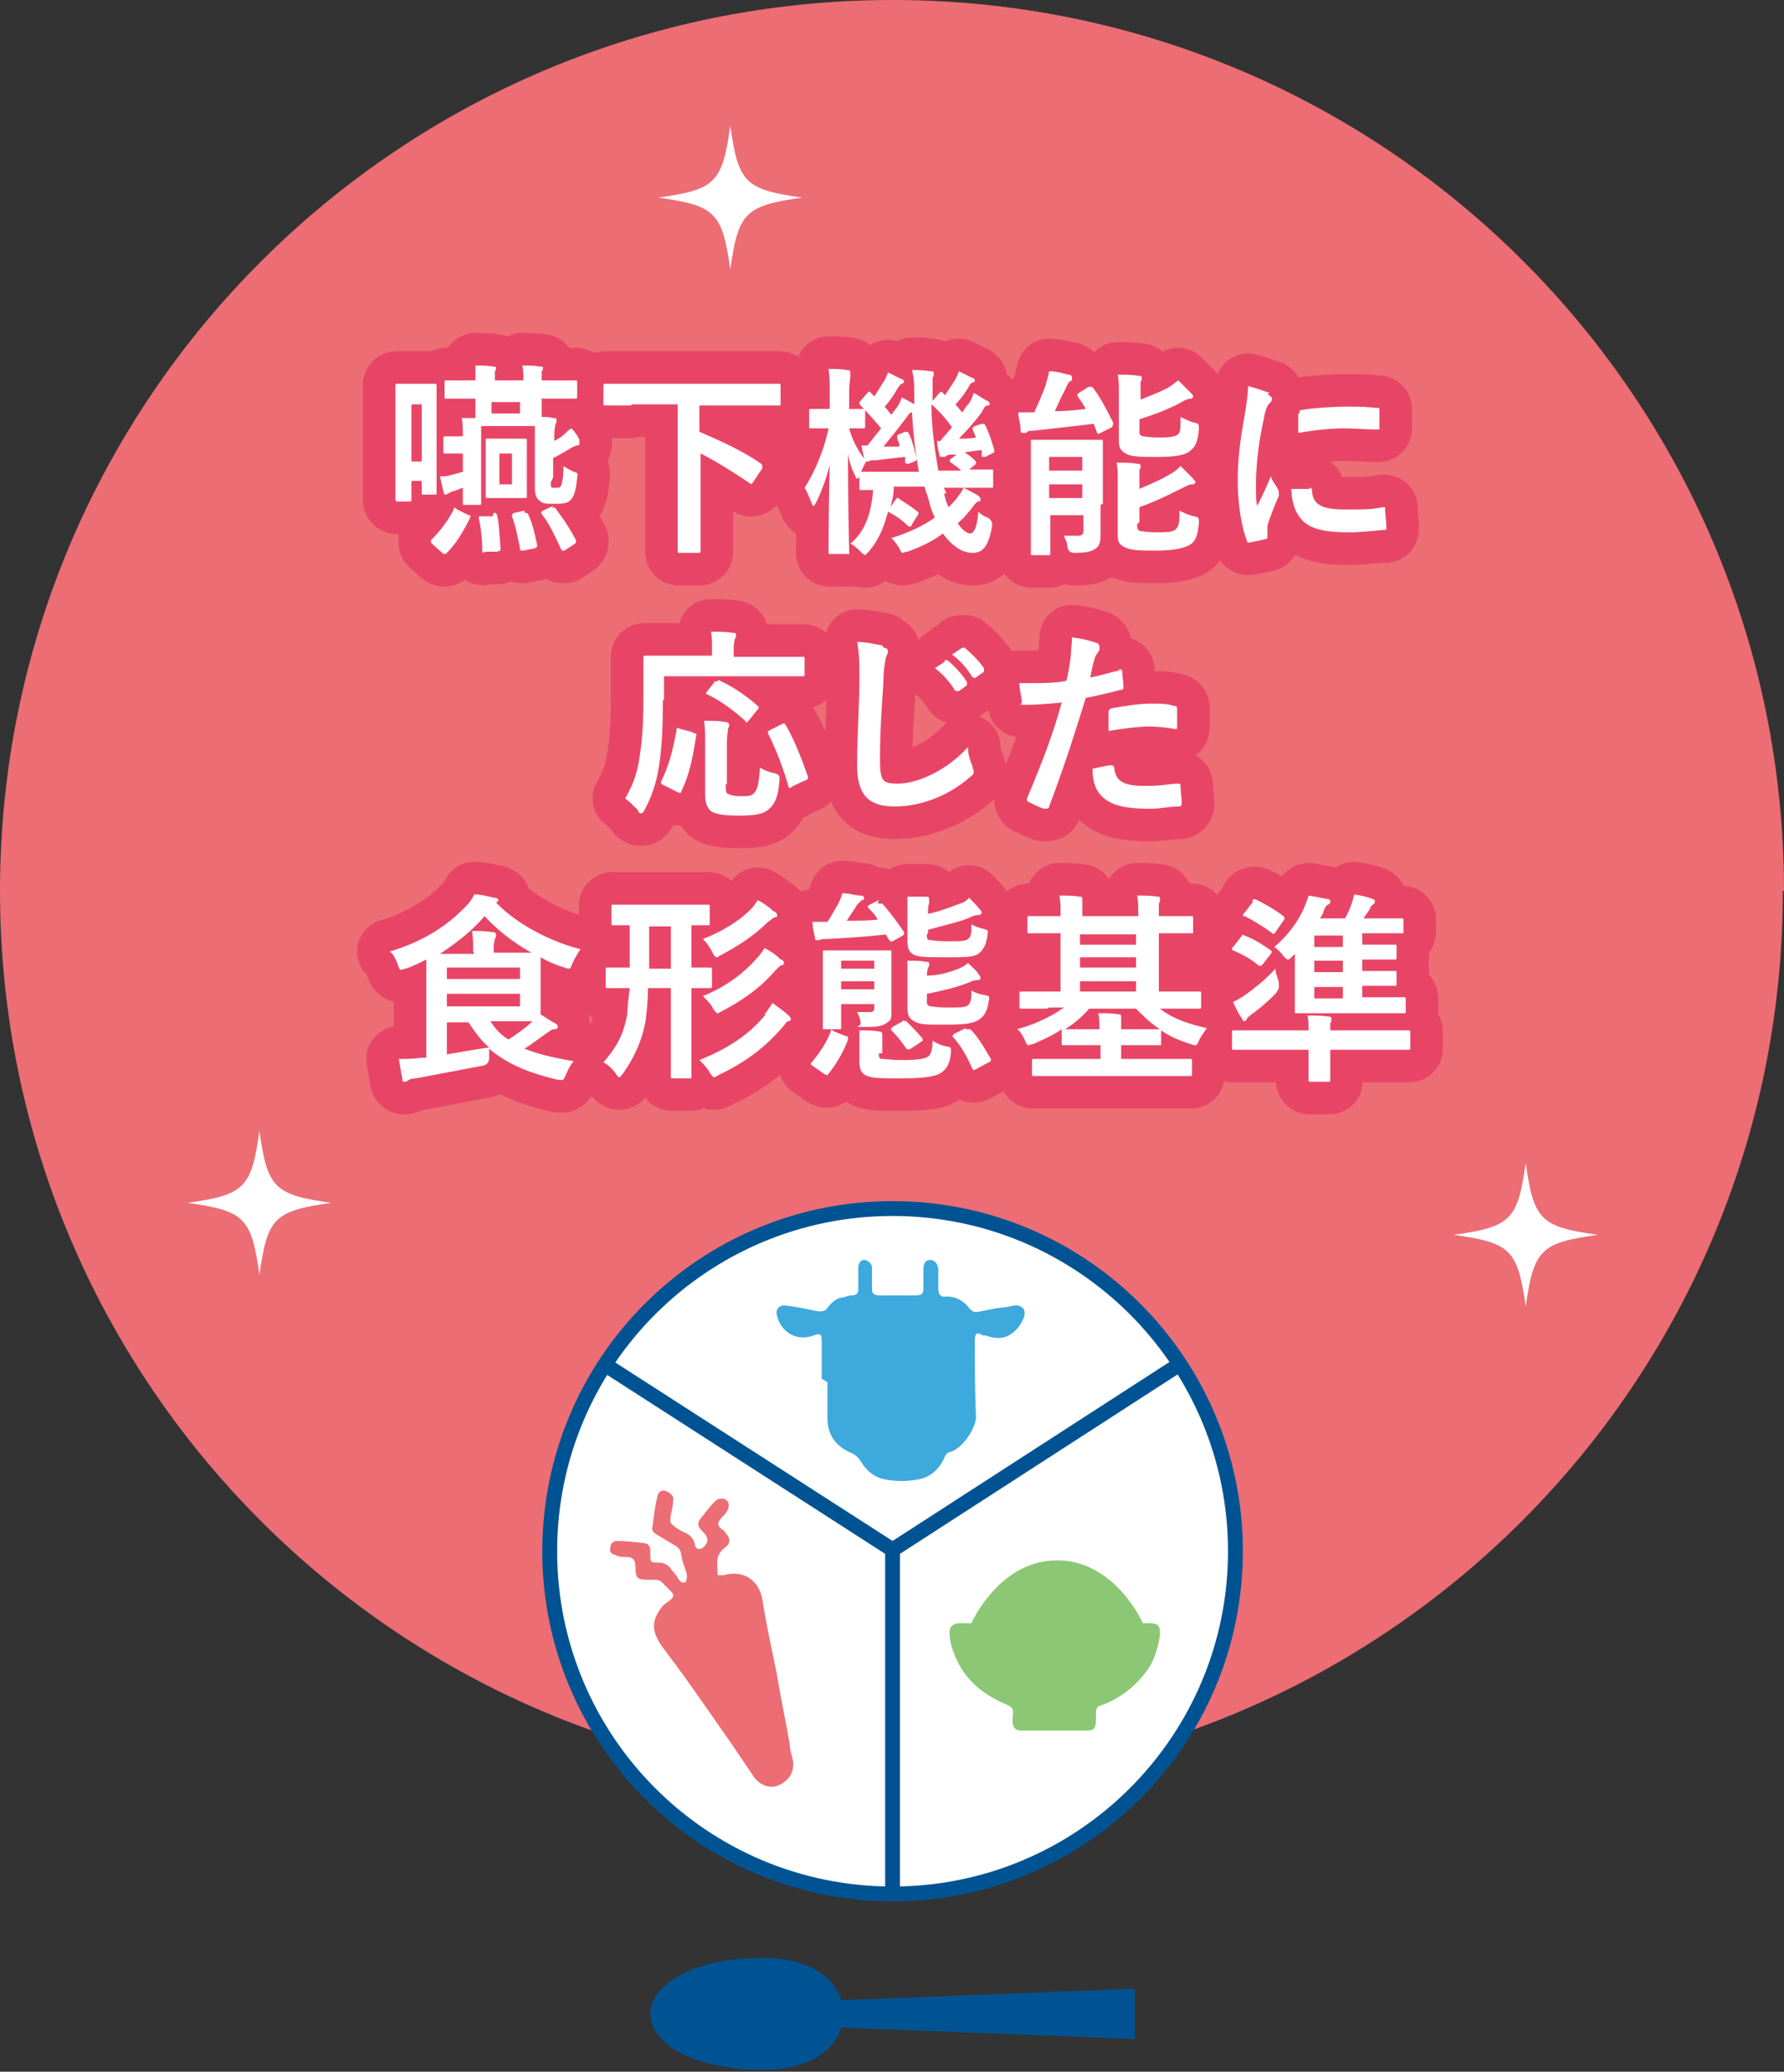
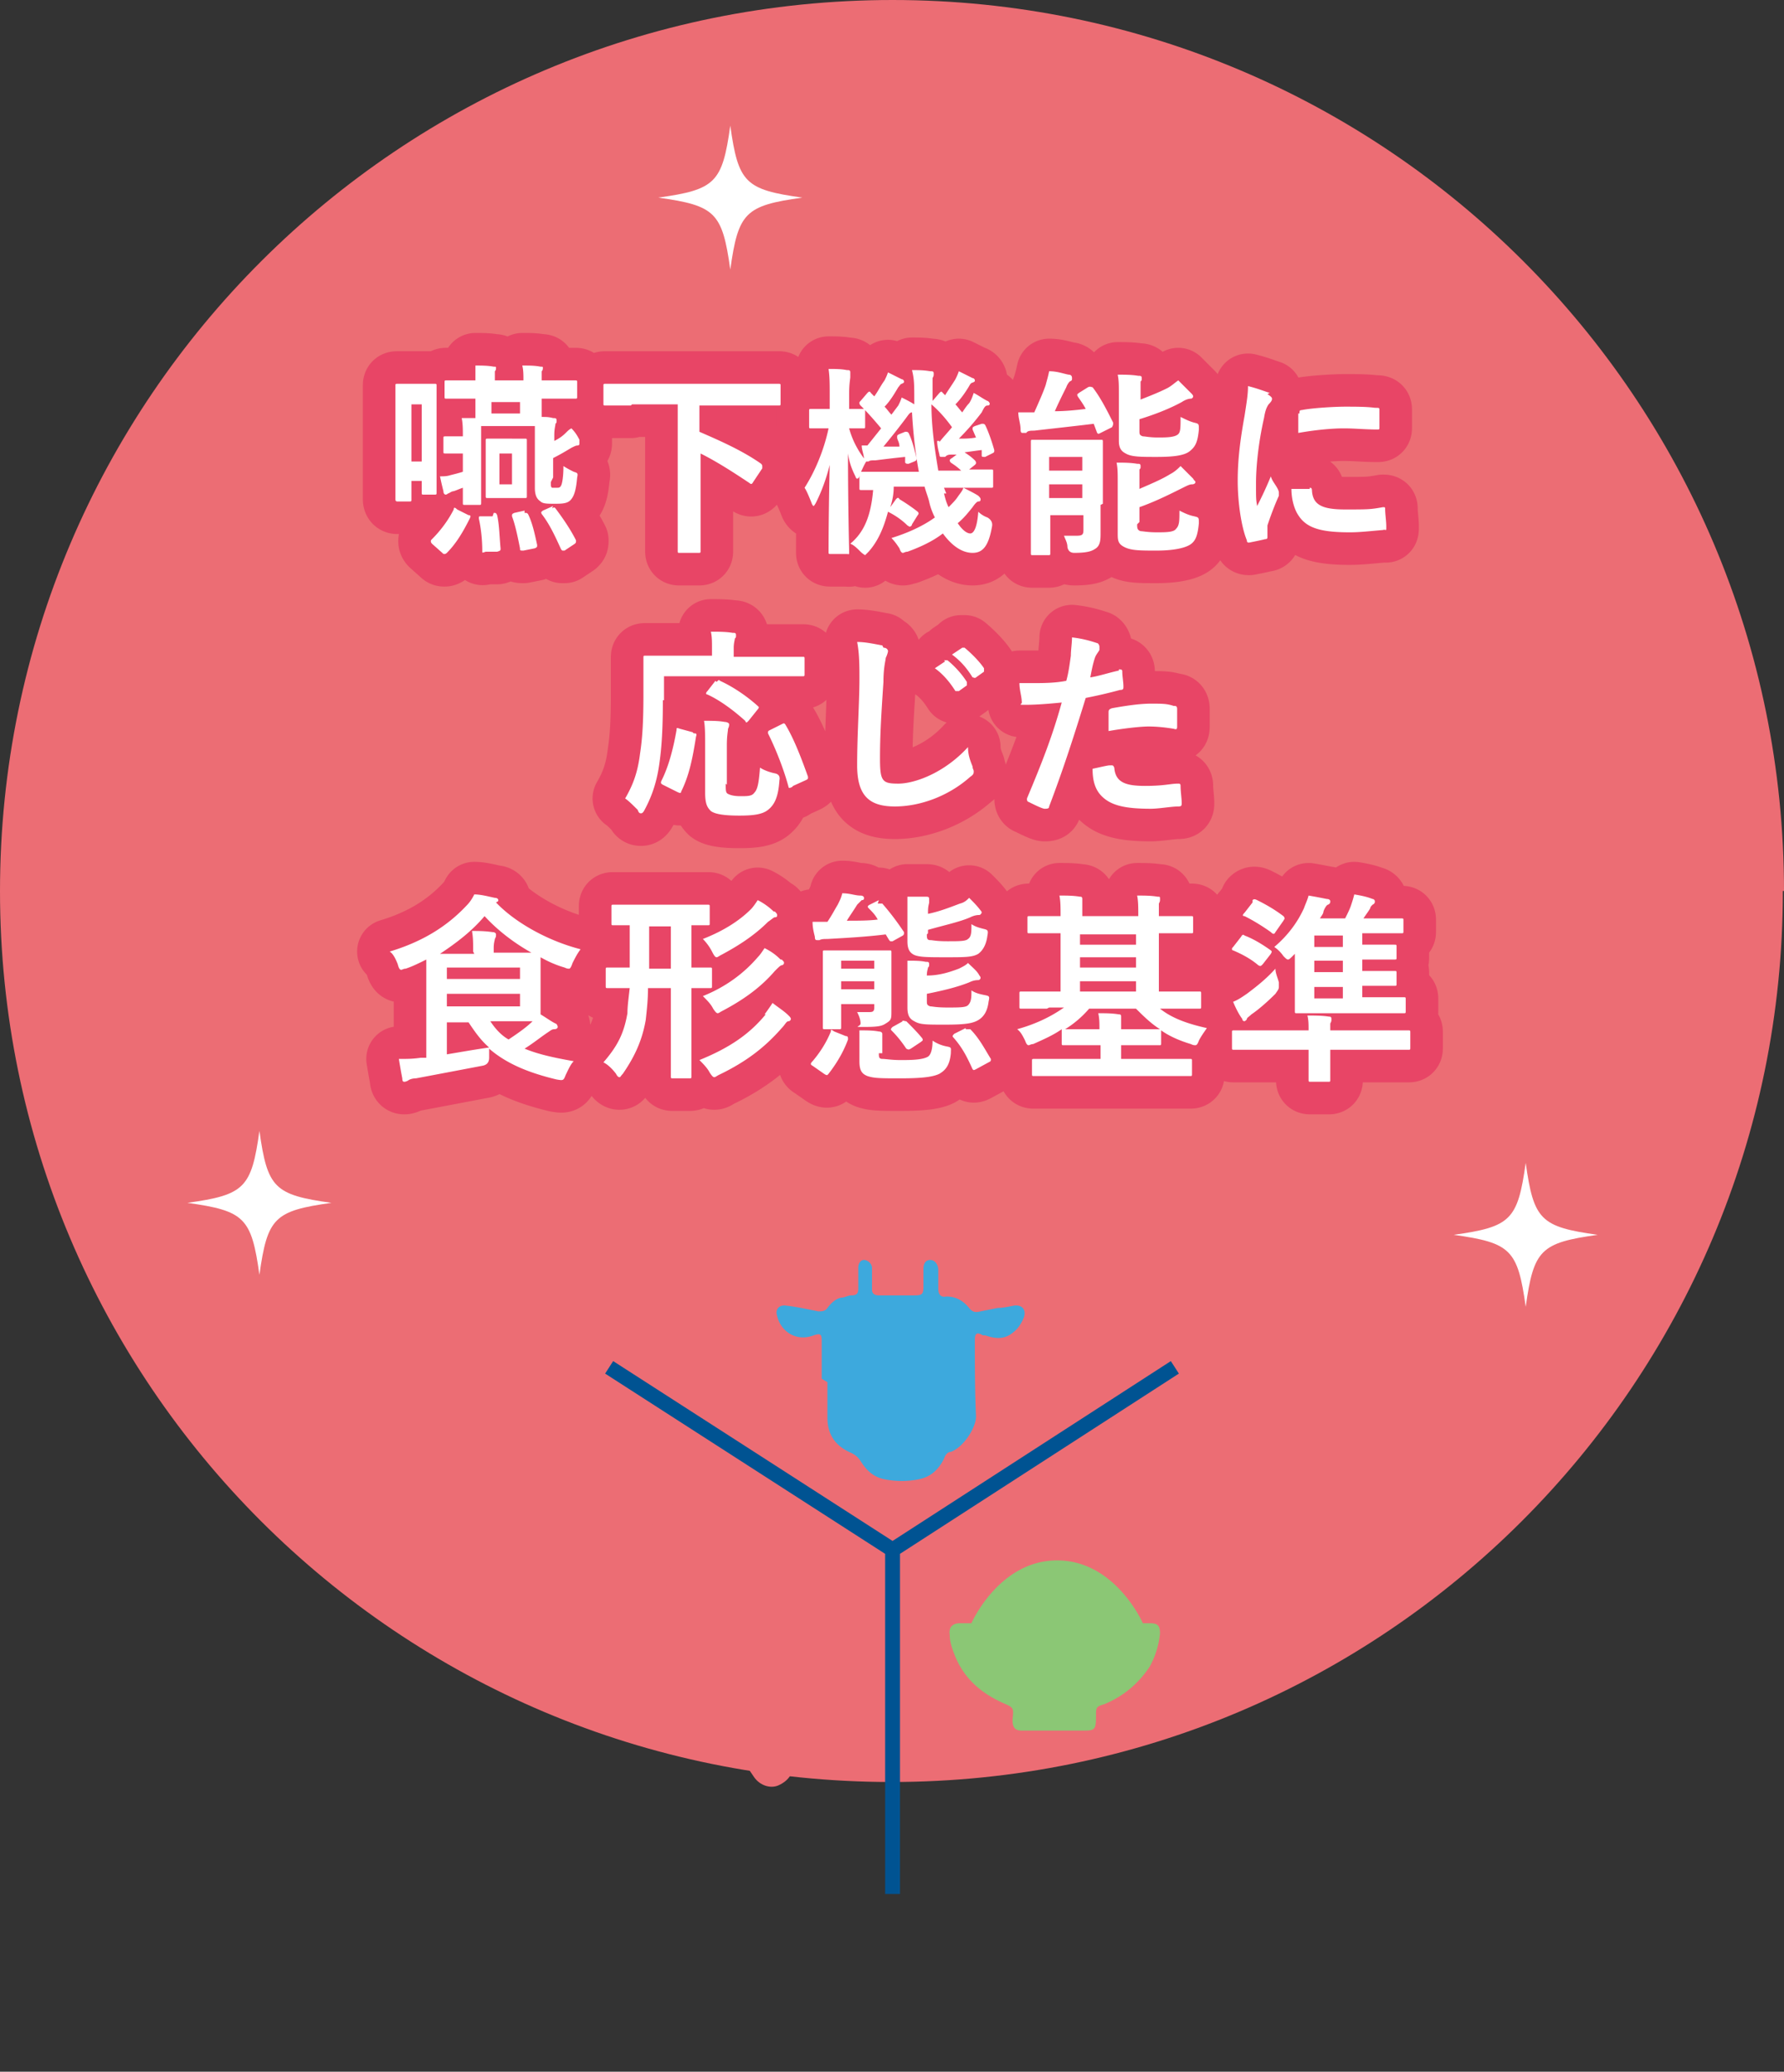
<svg xmlns="http://www.w3.org/2000/svg" width="385" height="447" fill="none">
  <rect width="100%" height="100%" fill="#333333" stroke="none" />
-   <path d="M244.91 439.946l-63.385-2.465s-1.727 9.119-17.018 9.119c-15.292 0-24.171-5.915-24.171-12.077 0-6.161 8.879-12.077 24.171-12.077 15.291 0 17.018 9.12 17.018 9.12l63.385-2.465v10.845z" fill="#005392" />
  <path d="M384.753 192.245c0 106.228-86.076 192.246-192.376 192.246C86.077 384.491 0 298.473 0 192.245 0 86.017 86.323 0 192.623 0 298.924 0 385 86.017 385 192.245" fill="#EC6D74" />
  <path d="M173.14 42.639c-12.332-1.725-13.812-3.204-15.538-15.528-1.727 12.324-3.207 13.803-15.539 15.528 12.332 1.725 13.812 3.204 15.539 15.527 1.726-12.323 3.206-13.802 15.538-15.527zm171.657 223.793c-12.331-1.725-13.811-3.204-15.538-15.528-1.726 12.324-3.206 13.803-15.538 15.528 12.332 1.725 13.812 3.204 15.538 15.527 1.727-12.323 3.207-13.802 15.538-15.527zm-273.272-6.901c-12.332-1.725-13.812-3.204-15.539-15.527-1.726 12.323-3.206 13.802-15.538 15.527 12.332 1.726 13.812 3.205 15.538 15.528 1.727-12.323 3.207-13.802 15.539-15.528z" fill="#fff" />
  <path d="M94.215 97.108v9.119c0 .493 0 .493-.493.493h-2.22c-.493 0-.493 0-.493-.493v-2.465h-2.22v3.944c0 .493 0 .493-.493.493H85.83c-.247 0-.494 0-.494-.493v-24.4c0-.493 0-.493.494-.493h7.892c.493 0 .493 0 .493.493v13.802zm-5.426-9.859v12.324h2.22V87.249h-2.22zm12.332 23.908c.493 0 .493.246.247.739-1.48 2.958-2.96 5.422-4.933 7.394 0 0-.247.246-.493.246-.247 0-.247 0-.493-.246l-2.22-1.972s-.247-.246-.247-.493c0-.246 0-.246.247-.493 1.726-1.725 3.453-3.943 4.686-6.408 0-.493.247-.493.74 0l2.466 1.233zm17.758-7.148c0 .986 0 .986.247 1.232h.986c.493 0 .74 0 .987-.493.246-.493.493-1.971.493-4.19.74.493 1.726.986 2.22 1.233.74.246.986.246.74 1.232-.247 2.958-.74 4.19-1.48 4.929-.74.74-1.973.74-3.453.74-1.48 0-2.466 0-2.96-.493-.74-.493-1.233-1.232-1.233-2.958V91.932h-11.592v16.513c0 .493 0 .493-.493.493h-2.96c-.493 0-.493 0-.493-.493v-3.204c-.74.247-1.233.493-1.973.74-.493 0-.987.493-1.233.493 0 0-.247.246-.493.246-.247 0-.494-.246-.494-.739a64.819 64.819 0 01-.74-3.204c.74 0 1.48 0 2.22-.247.987-.246 1.973-.493 2.713-.739v-3.944h-3.7c-.493 0-.493 0-.493-.493v-2.71c0-.494 0-.494.494-.494h3.699c0-1.479 0-2.711-.247-3.943h2.96v-4.19h-6.166c-.493 0-.493 0-.493-.493v-2.958c0-.493 0-.493.493-.493h6.166V78.87c1.233 0 2.713 0 3.946.247.493 0 .493 0 .493.246 0 .247 0 .493-.246.74v1.971h6.166c0-1.232 0-2.218-.247-3.204 1.48 0 2.713 0 3.946.247.494 0 .494 0 .494.246 0 .247 0 .493-.247.74v1.971h7.152c.494 0 .494 0 .494.493v2.958c0 .493 0 .493-.494.493h-7.152v3.942c.986 0 1.48 0 2.466.247.494 0 .74 0 .74.493s0 .493-.246.739c0 .493-.247.986-.247 2.465v1.232c.986-.493 1.726-.986 2.466-1.725.494-.493.74-.74 1.234-.986.739.74 1.233 1.479 1.726 2.465v.739c0 .246 0 .493-.493.493-.247 0-.74.246-1.233.493-1.234.74-2.467 1.479-3.947 2.218v4.19l-.493.986zm-12.332 6.655c.493 0 .493 0 .74.493.493 2.218.493 4.682.74 7.147 0 .493 0 .493-.74.739h-2.466c-.74.247-.74.247-.74 0 0-2.464-.247-4.929-.74-7.147 0-.493 0-.493.493-.493h2.467l.246-.739zm3.946-16.02h2.713c.494 0 .494 0 .494.492v11.831c0 .492 0 .492-.494.492h-7.892c-.493 0-.493 0-.493-.492V95.136c0-.493 0-.493.493-.493h5.179zm1.727-7.888h-6.166v2.465h6.166v-2.465zm-1.727 11.091h-2.713v6.655h2.713v-6.655zm2.713 12.817c.494 0 .494 0 .74.246.987 1.972 1.48 4.436 1.973 6.655 0 .493 0 .493-.493.739l-2.466.493c-.74 0-.74 0-.74-.493-.493-2.465-.987-4.929-1.727-6.901 0-.493 0-.493.494-.739l2.219-.493v.493zm5.92-.986c.493-.247.493-.247.74 0 1.479 1.971 3.206 4.436 4.439 6.901 0 .493 0 .493-.247.739l-2.219 1.479h-.494l-.246-.246c-1.233-2.712-2.467-5.423-4.193-7.641-.247-.493 0-.493.247-.739l2.219-.986-.246.493zm17.017-22.182h-5.426c-.493 0-.493 0-.493-.493v-3.697c0-.492 0-.492.493-.492h37.243c.493 0 .493 0 .493.492v3.697c0 .493 0 .493-.493.493h-17.018v5.67c3.946 1.724 9.125 3.943 13.318 6.9 0 0 .247.247.247.493v.493l-1.973 2.958c-.247.493-.494.493-.74.246-3.7-2.464-7.153-4.683-10.606-6.408v20.95c0 .493 0 .493-.493.493h-3.946c-.493 0-.493 0-.493-.493V87.25h-9.866l-.247.246z" fill="#fff" stroke="#E84566" stroke-width="14.058" stroke-linecap="round" stroke-linejoin="round" />
  <path d="M179.304 119.536c-.493 0-.493 0-.493-.493 0-.739 0-8.626.247-18.731-.74 2.957-1.727 5.669-2.96 8.133-.246.493-.493.74-.493.74s-.247 0-.493-.74c-.494-1.232-.987-2.464-1.48-3.204 2.22-3.45 4.193-8.133 5.179-12.816h-3.699c-.494 0-.494 0-.494-.493v-3.204c0-.493 0-.493.494-.493h3.946v-2.958c0-2.465 0-3.943-.247-5.669 1.48 0 2.713 0 3.946.247.494 0 .74 0 .74.493v.986c0 .493-.246 1.232-.246 3.943v2.958h2.959c.494 0 .494 0 .494.493v3.204c0 .493 0 .493-.494.493h-2.959c.74 2.71 1.973 4.93 3.699 7.147-.493.74-.986 1.972-1.48 2.958 0 .493-.246.739-.493.739-.246 0-.247-.246-.493-.739-.74-1.479-1.233-2.958-1.48-4.683 0 11.338.247 20.457.247 21.196 0 .74 0 .493-.494.493h-3.453zm24.418-13.063c.246.986.493 1.972.986 2.958.74-.739 1.48-1.479 1.973-2.218.493-.74.987-1.232 1.233-1.972.987.493 2.467 1.232 3.207 1.725.246.247.493.493.493.74 0 .246 0 .493-.493.493-.247 0-.74.493-1.234 1.232-.986 1.232-1.973 2.465-3.206 3.451.987 1.478 1.973 2.218 2.713 2.218s1.48-1.232 1.727-4.683c.493.493 1.233.986 1.973 1.232.822.493 1.151 1.15.986 1.972-.74 4.19-1.973 5.669-4.193 5.669-2.219 0-4.439-1.479-6.412-4.19-2.22 1.725-4.933 2.957-7.646 3.943-.493 0-.74.247-.986.247-.247 0-.494-.247-.74-.986-.494-.739-.987-1.479-1.727-2.218 3.207-.986 6.659-2.465 9.372-4.437-.493-.986-.986-2.218-1.233-3.45-.246-.986-.74-2.218-.986-3.204h-6.659c0 1.478-.247 2.957-.74 4.436l1.233-1.725c.246-.247.493-.493.74 0 1.233.739 2.713 1.725 3.946 2.711.246.246.246.493 0 .739l-1.233 1.972c0 .247-.247.493-.494.493-.246 0 0 0-.493-.246-1.233-1.233-2.713-2.219-4.193-2.958-.986 3.697-2.219 6.408-4.192 8.626l-.74.74s-.494-.247-.987-.74c-.74-.739-1.48-1.478-2.22-1.725 2.96-2.465 4.44-5.915 4.933-11.584h-2.466c-.494 0-.494 0-.494-.493v-2.958c0-.492 0-.492.494-.492h12.332c-.74-3.944-1.234-8.38-1.48-12.817-.494 0-.74.493-1.48 1.479a168.34 168.34 0 01-4.686 5.915h3.453c0-.986-.494-1.479-.494-1.971 0-.493 0-.493.494-.74l1.233-.493c.493 0 .493 0 .74.247.74 1.478 1.233 3.45 1.726 5.422 0 .493 0 .493-.493.74l-1.233.492c-.493 0-.493 0-.74-.246v-1.233c-2.466.247-4.44.493-6.413.74-.74 0-1.233 0-1.479.246h-.494c-.246 0-.493 0-.493-.493 0-.985-.493-1.971-.493-2.957h1.233l2.959-3.697c-1.233-1.48-2.713-3.204-4.439-4.93 0 0-.247-.246-.247-.493 0-.246 0-.246.247-.492l1.48-1.726c.246-.246.493-.493.74 0l.74.74c.74-.986 1.479-2.465 2.219-3.45.247-.494.494-.987.74-1.726l2.96 1.479c.247 0 .493.246.493.493 0 .246 0 .246-.493.493-.247 0-.493.492-.74.739-.74 1.232-1.726 2.957-2.96 4.19.494.493.987 1.232 1.48 1.725l1.48-1.972c.247-.493.493-.986.74-1.725.987.493 1.973.986 2.713 1.479v-.74c0-3.45 0-4.682-.493-6.654 1.479 0 2.466 0 3.946.246.493 0 .74 0 .74.493s0 .493-.247.986v4.93l1.48-1.726c.493-.493.493-.246.74 0l.493.493c.74-1.232 1.48-2.218 2.22-3.45.247-.493.493-.986.74-1.726l2.959 1.48c.247 0 .494.246.494.492 0 .247 0 .247-.494.493-.246 0-.493.246-.739.74-.74 1.232-1.727 2.71-2.96 3.943.493.493.986 1.232 1.48 1.725.493-.74.986-1.479 1.48-1.972.493-.739.739-1.478.986-2.218.987.493 1.973 1.233 2.96 1.725.246 0 .493.493.493.493 0 .247 0 .493-.493.493-.494 0-.74.493-1.233 1.48a54.26 54.26 0 01-4.933 5.668c1.233 0 2.466 0 3.699-.246l-.74-1.726c0-.493 0-.493.494-.74l1.48-.492c.493 0 .493 0 .739.246.74 1.48 1.48 3.697 1.974 5.423 0 .493 0 .493-.494.74l-1.48.739c-.493 0-.739 0-.739-.247v-1.232c-.247 0-3.7.493-3.7.493.74.493 1.48.986 2.22 1.725 0 0 .246.246.246.493 0 .246 0 .246-.246.493l-1.233.986h4.686c.493 0 .493 0 .493.493v2.957c0 .493 0 .493-.493.493h-10.112l.493 1.232h-.493zm-.987-11.09c.74-.986 1.726-1.972 2.713-3.205-1.233-1.725-2.713-3.45-4.439-4.93 0 4.93.739 9.86 1.479 14.296h4.933c-.74-.739-1.48-1.232-2.22-1.725 0 0-.246-.247-.246-.493 0 0 0-.247.493-.493l.987-.74h-1.234c-.74 0-.986.247-1.233.493h-.74c-.246 0-.493 0-.493-.492-.247-.986-.493-1.972-.493-2.958h.493v.246z" fill="#fff" />
  <path d="M186.95 99.572c-1.726-2.218-2.959-4.436-3.699-7.147h2.959c.494 0 .494 0 .494-.493v-3.204c0-.493 0-.493-.494-.493h-2.959v-2.958c0-2.711.246-3.45.246-3.943v-.986c0-.493-.246-.493-.74-.493-1.233-.247-2.466-.247-3.946-.247.247 1.726.247 3.204.247 5.67v2.957h-3.946c-.494 0-.494 0-.494.493v3.204c0 .493 0 .493.494.493h3.699c-.986 4.683-2.959 9.366-5.179 12.816.493.74.986 1.972 1.48 3.204.246.74.493.74.493.74s.247-.247.493-.74c1.233-2.464 2.22-5.176 2.96-8.133-.247 10.105-.247 17.992-.247 18.731 0 .493 0 .493.493.493h3.453c.494 0 .494.247.494-.493 0-.739-.247-9.858-.247-21.196.247 1.725.74 3.204 1.48 4.683.246.493.247.739.493.739.247 0 .493-.246.493-.739.494-.986.987-2.218 1.48-2.958zm0 0h.494c.246-.246.739-.246 1.479-.246 1.973-.247 3.947-.493 6.413-.74v1.233c.247.246.247.246.74.246l1.233-.493c.493-.246.493-.246.493-.74-.493-1.97-.986-3.943-1.726-5.421-.247-.247-.247-.247-.74-.247l-1.233.493c-.494.247-.494.247-.494.74 0 .492.494.985.494 1.971h-3.453a168.34 168.34 0 004.686-5.915c.74-.986.986-1.479 1.48-1.479.246 4.437.74 8.873 1.48 12.817h-12.332c-.494 0-.494 0-.494.492v2.958c0 .493 0 .493.494.493h2.466c-.493 5.669-1.973 9.119-4.933 11.584.74.247 1.48.986 2.22 1.725.493.493.987.74.987.74l.74-.74c1.973-2.218 3.206-4.929 4.192-8.626 1.48.739 2.96 1.725 4.193 2.958.493.246.247.246.493.246.247 0 .494-.246.494-.493l1.233-1.972c.246-.246.246-.493 0-.739-1.233-.986-2.713-1.972-3.946-2.711-.247-.493-.494-.247-.74 0l-1.233 1.725c.493-1.479.74-2.958.74-4.436h6.659c.246.986.74 2.218.986 3.204.247 1.232.74 2.464 1.233 3.45-2.713 1.972-6.165 3.451-9.372 4.437.74.739 1.233 1.479 1.727 2.218.246.739.493.986.74.986.246 0 .493-.247.986-.247 2.713-.986 5.426-2.218 7.646-3.943 1.973 2.711 4.193 4.19 6.412 4.19 2.22 0 3.453-1.479 4.193-5.669.165-.822-.164-1.479-.986-1.972-.74-.246-1.48-.739-1.973-1.232-.247 3.451-.987 4.683-1.727 4.683-.74 0-1.726-.74-2.713-2.218 1.233-.986 2.22-2.219 3.206-3.451.494-.739.987-1.232 1.234-1.232.493 0 .493-.247.493-.493 0-.247-.247-.493-.493-.74-.74-.493-2.22-1.232-3.207-1.725m-20.964-5.669c-.246 0-.493 0-.493-.493 0-.985-.493-1.971-.493-2.957h1.233l2.959-3.697c-1.233-1.48-2.713-3.204-4.439-4.93 0 0-.247-.246-.247-.493 0-.246 0-.246.247-.492l1.48-1.726c.246-.246.493-.493.74 0l.74.74c.74-.986 1.479-2.465 2.219-3.45.247-.494.494-.987.74-1.726l2.96 1.479c.247 0 .493.246.493.493 0 .246 0 .246-.493.493-.247 0-.493.492-.74.739-.74 1.232-1.726 2.957-2.96 4.19.494.493.987 1.232 1.48 1.725l1.48-1.972c.247-.493.493-.986.74-1.725.987.493 1.973.986 2.713 1.479v-.74c0-3.45 0-4.682-.493-6.654 1.479 0 2.466 0 3.946.246.493 0 .74 0 .74.493s0 .493-.247.986v4.93l1.48-1.726c.493-.493.493-.246.74 0l.493.493c.74-1.232 1.48-2.218 2.22-3.45.247-.493.493-.986.74-1.726l2.959 1.48c.247 0 .494.246.494.492 0 .247 0 .247-.494.493-.246 0-.493.246-.739.74-.74 1.232-1.727 2.71-2.96 3.943.493.493.986 1.232 1.48 1.725.493-.74.986-1.479 1.48-1.972.493-.739.739-1.478.986-2.218.987.493 1.973 1.233 2.96 1.725.246 0 .493.493.493.493 0 .247 0 .493-.493.493-.494 0-.74.493-1.233 1.48a54.26 54.26 0 01-4.933 5.668c1.233 0 2.466 0 3.699-.246l-.74-1.726c0-.493 0-.493.494-.74l1.48-.492c.493 0 .493 0 .739.246.74 1.48 1.48 3.697 1.974 5.423 0 .493 0 .493-.494.74l-1.48.739c-.493 0-.739 0-.739-.247v-1.232c-.247 0-3.7.493-3.7.493.74.493 1.48.986 2.22 1.725 0 0 .246.246.246.493 0 .246 0 .246-.246.493l-1.233.986h4.686c.493 0 .493 0 .493.493v2.957c0 .493 0 .493-.493.493h-5.92m0 0c-.246.74-.74 1.232-1.233 1.972-.493.739-1.233 1.479-1.973 2.218-.493-.986-.74-1.972-.986-2.958h.493l-.493-1.232h4.192zm-5.179-9.859c.74-.986 1.726-1.971 2.713-3.204-1.233-1.725-2.713-3.45-4.439-4.93 0 4.93.739 9.86 1.479 14.296h4.933c-.74-.739-1.48-1.232-2.22-1.725 0 0-.246-.247-.246-.493 0 0 0-.247.493-.493l.987-.74h-1.234c-.74 0-.986.247-1.233.493h-.74c-.246 0-.493 0-.493-.492-.247-.986-.493-1.972-.493-2.958h.493v.246z" stroke="#E84566" stroke-width="14.058" stroke-linecap="round" stroke-linejoin="round" />
  <path d="M234.799 83.552c.493-.246.74 0 .986 0 1.727 2.218 3.207 5.176 4.44 7.64 0 .494 0 .494-.247.987l-2.466 1.232c-.494.246-.493.246-.74 0l-.74-1.972c-3.946.493-8.632.986-12.825 1.479-.74 0-1.48 0-1.727.493h-.74c-.246 0-.493 0-.493-.74 0-1.232-.493-2.464-.493-3.697h3.453c.986-2.218 1.973-4.436 2.466-5.915.247-.986.493-1.725.74-2.957 1.727 0 2.96.492 4.193.739.493 0 .74.246.74.74 0 .492 0 .492-.493.739 0 0-.494.493-.74 1.232-.74 1.479-1.727 3.45-2.467 5.176 2.22 0 4.686-.246 6.659-.493-.493-.986-1.233-1.972-1.726-2.711-.247-.493 0-.493.247-.74l1.973-1.232zm2.713 25.386v5.916c0 1.478 0 2.711-.987 3.45-.74.493-1.48.986-4.686.986-.822 0-1.315-.411-1.48-1.232 0-.986-.493-1.726-.74-2.465h2.713c1.234 0 1.48-.246 1.48-1.232v-3.204h-7.152v8.133c0 .493 0 .493-.494.493h-3.206c-.493 0-.493 0-.493-.493V95.383c0-.493 0-.493.493-.493h14.552c.493 0 .493 0 .493.493v13.309l-.493.246zm-11.099-10.351v2.957h7.153v-2.957h-7.153zm7.153 8.873v-2.958h-7.153v2.958h7.153zm11.838-20.95c2.467-.986 4.44-1.726 6.413-2.711.986-.493 1.726-1.233 2.466-1.726l2.713 2.712c.247.246.493.492.493.739 0 .246-.246.493-.493.493-.493 0-1.233.246-1.973.74-2.713 1.478-5.919 2.71-9.126 3.696v2.465c0 .74 0 .986.74 1.232.494 0 1.48.247 3.207.247 1.726 0 3.699 0 4.439-.74.493-.493.493-1.478.493-3.697.987.493 1.973.986 2.96 1.233.987.246.987.246.987 1.478-.247 2.712-.74 3.697-1.974 4.683-1.233.986-3.699 1.233-7.152 1.233-3.453 0-5.426 0-6.659-.74-.987-.493-1.48-1.232-1.48-2.71V85.03c0-1.972 0-2.958-.247-4.19 1.48 0 2.96 0 4.44.246.493 0 .74 0 .74.493s0 .493-.247.74v4.683l-.74-.493zm0 26.618c0 .74 0 1.233.74 1.479.493 0 1.48.247 3.453.247 1.973 0 3.7 0 4.193-.74.74-.739.74-1.725.74-3.943.986.493 1.973.986 3.206 1.232.987.247.987.247.987 1.479-.247 2.711-.74 3.943-1.974 4.683-1.233.739-3.699 1.232-7.152 1.232-3.453 0-5.426 0-6.906-.739-1.48-.74-1.48-1.479-1.48-3.204v-10.845c0-1.972 0-2.958-.246-4.19 1.48 0 2.959 0 4.439.247.493 0 .74 0 .74.492 0 .493 0 .493-.247.74v4.19c2.22-.986 4.687-1.972 6.66-3.204.986-.493 1.726-1.233 2.219-1.726l2.713 2.712c.247.493.494.493.494.739s-.247.493-.74.493c-.494 0-.987.246-1.973.739-2.96 1.479-5.92 2.958-9.373 4.19v3.204l-.493.493zM273.52 85.03c.74.494.987.74.987.987 0 .246 0 .493-.74 1.232-.494.74-.74 1.479-.987 2.958-1.233 5.422-1.726 10.598-1.726 14.048 0 3.451 0 3.451.246 4.93.987-1.972 1.727-3.451 2.96-6.408.247.986.986 1.725 1.48 2.711 0 0 .246.493.246.739v.74c-.986 2.218-1.726 4.19-2.466 6.408v2.465c0 .246 0 .492-.493.492-.987.247-2.22.493-3.453.74-.247 0-.493 0-.493-.493-1.234-2.958-1.974-8.38-1.974-12.816 0-4.437.494-8.627 1.48-14.05.494-3.203.74-4.682.74-6.407 1.973.493 3.206.986 4.686 1.478l-.493.247zm9.126 20.211c.246 0 .493 0 .493.74.246 2.957 2.22 3.943 7.152 3.943 4.933 0 5.426 0 8.139-.493.494 0 .494 0 .494.493 0 .986.246 2.465.246 3.697 0 1.233 0 .493-.74.74-2.959.246-4.932.493-7.152.493-6.413 0-9.372-.986-11.099-3.697-.986-1.479-1.48-3.697-1.48-5.669h3.947v-.247zm-2.22-16.02c0-.493 0-.74.493-.74 2.466-.492 7.399-.739 9.372-.739 1.973 0 4.686 0 6.413.247.986 0 .986 0 .986.492v3.698c0 .492 0 .492-.493.492-2.466 0-4.933-.246-7.152-.246-2.22 0-5.673.246-9.866.986v-4.19h.247zm-137.377 61.863c0 6.162-.247 10.105-.74 13.556-.494 3.697-1.48 6.901-3.207 10.105-.246.493-.493.739-.739.739-.247 0-.494 0-.74-.739-.987-.986-1.973-1.972-2.713-2.465 1.726-2.957 2.713-5.668 3.206-9.612.493-3.204.74-6.655.74-12.816v-7.887c0-.493 0-.493.493-.493h14.305v-1.726c0-1.232 0-2.464-.247-3.45 1.48 0 3.207 0 4.687.246.493 0 .739 0 .739.493s0 .493-.246.74c0 .246-.247.986-.247 1.971v1.972h14.798c.494 0 .494 0 .494.493v3.204c0 .493 0 .493-.494.493h-29.843v5.176h-.246zm6.659 7.148c.493 0 .74 0 .493.739-.74 4.683-1.48 8.38-3.206 11.83 0 .493-.493.247-.987 0l-2.959-1.478c-.494-.247-.494-.493-.247-.986 1.48-2.958 2.466-6.655 3.206-10.845 0-.493 0-.493.74-.246l2.713.739.247.247zm6.906 10.844c0 1.479 0 1.972.493 2.218.493.247 1.233.493 2.713.493s2.466 0 2.96-.739c.74-.739.986-2.218 1.233-5.422.74.493 1.973.986 3.206 1.232.822.164 1.151.657.987 1.479-.247 3.943-1.234 5.422-2.467 6.408-1.233.986-3.206 1.232-6.166 1.232-2.959 0-5.179-.246-6.166-.986-.739-.739-1.233-1.478-1.233-3.943v-10.352c0-1.725 0-3.943-.246-5.176 1.479 0 3.206 0 4.439.247.493 0 .987.246.987.493 0 .246 0 .493-.247.986 0 .493-.247 1.479-.247 3.45v8.627l-.246-.247zm-1.973-21.935c.493-.493.493-.493.74-.247 2.713 1.232 5.672 3.204 8.139 5.422l.246.247s0 .246-.246.493l-1.974 2.464c-.493.493-.493.493-.739 0-2.467-2.218-5.426-4.436-8.139-5.668-.247 0-.494-.247 0-.74l1.726-2.218.247.247zm16.278 22.675c-.494.246-.74.246-.74 0-.987-3.697-2.713-8.134-4.44-11.584 0-.493 0-.493.494-.74l2.466-1.232c.493-.247.493-.247.74 0 1.973 3.204 3.699 7.887 4.933 11.337 0 .493 0 .493-.494.74l-2.713 1.232-.246.247zm19.732-30.068c.74 0 .986.493.986.739 0 .247-.246.986-.493 1.479 0 .493-.493 1.972-.493 5.176-.494 7.394-.74 11.584-.74 16.513 0 4.93.493 5.423 3.946 5.423 3.453 0 9.865-2.218 15.045-7.887 0 1.725.493 2.957.986 4.19 0 .493.247.739.247.986 0 .492 0 .739-.74 1.232-4.686 4.19-10.852 6.408-16.278 6.408-5.426 0-8.139-2.218-8.139-8.873 0-6.654.493-13.556.493-18.731 0-2.465 0-5.423-.493-7.887 1.973 0 3.946.493 5.426.739l.247.493zm13.071 2.711h.74c1.233.986 2.96 2.711 4.193 4.683v.739l-1.726 1.233h-.74c-1.233-1.972-2.713-3.697-4.44-4.93l2.22-1.478-.247-.247zm3.7-2.711h.74c1.48 1.232 3.206 2.958 4.193 4.436v.74l-1.727 1.232c-.246.247-.493 0-.74 0-1.233-1.972-2.466-3.45-4.439-4.929l2.22-1.479h-.247zm34.035 4.681c.493 0 .74 0 .74.493 0 .986.246 2.219.246 3.204 0 .493 0 .74-.739.74-2.713.739-4.933 1.232-7.4 1.725-2.959 9.612-5.179 16.267-7.892 23.415 0 .493-.493.493-.986.493-.494 0-2.467-.986-3.453-1.479-.247 0-.494-.493-.247-.986 3.206-7.641 5.426-13.309 7.399-20.457-2.466.246-5.426.493-7.646.493-2.219 0-.74 0-.986-.739 0-.986-.493-2.465-.493-3.944h3.206c1.726 0 4.439 0 6.906-.493.493-1.725.74-3.697.986-5.422 0-1.233.247-2.711.247-3.944 2.22.247 3.946.74 5.426 1.233.246 0 .493.493.493.739v.739c-.247.493-.74.986-.986 1.726-.494 1.479-.74 2.957-.987 4.19 1.726-.247 3.946-.986 6.166-1.479v-.247zm-1.727 20.704c.494 0 .494 0 .74.493.247 3.204 2.467 3.943 6.66 3.943 4.192 0 5.426-.493 7.152-.493.247 0 .493 0 .493.493 0 1.233.247 2.711.247 3.697 0 .493 0 .74-.74.74-1.48 0-4.193.493-5.919.493-5.673 0-8.633-.74-10.606-2.712-1.479-1.478-1.973-3.45-1.973-5.915 1.233-.246 3.207-.739 3.7-.739h.246zm-.493-11.338c0-.493 0-.739.74-.986 2.713-.493 5.919-.986 8.386-.986 2.466 0 3.453 0 4.932.493.494 0 .74 0 .74.74v3.45c0 .74 0 .986-.74.74-1.479-.247-3.452-.493-5.426-.493-1.973 0-5.919.493-8.632.986v-3.944zM91.996 211.716v-4.683c-1.48.739-2.96 1.479-4.44 1.972-.493 0-.74.246-.986.246-.247 0-.493-.246-.74-1.232-.493-1.232-.987-2.218-1.727-2.711 7.4-2.218 12.579-5.669 16.525-9.859.74-.739 1.233-1.479 1.727-2.465 1.479 0 3.206.493 4.439.74.493 0 .74.246.74.493 0 .246 0 .246-.493.493 3.699 3.943 10.605 8.133 18.251 10.105-.74.986-1.233 1.972-1.727 2.957-.246.74-.493 1.233-.74 1.233-.246 0-.493 0-.986-.247-1.727-.493-3.453-1.232-5.179-2.218v12.324c1.233.739 2.219 1.478 3.206 1.971.246 0 .493.493.493.74 0 .246-.246.493-.74.493-.493 0-.74.246-1.48.739-1.479.986-2.959 2.218-4.932 3.451 2.959 1.232 6.412 1.971 10.605 2.711-.74.739-1.233 1.972-1.726 2.957-.494 1.233-.494 1.233-1.974.986-6.165-1.479-10.852-3.45-14.551-6.654v1.971c0 .986-.493 1.561-1.48 1.726-5.18.986-10.359 1.971-14.305 2.711-.74 0-1.48.246-1.726.493 0 0-.494.246-.74.246-.247 0-.493 0-.493-.739-.247-1.233-.494-2.711-.74-4.19 1.973 0 2.96 0 4.686-.247h1.233v-16.513zm10.112-6.408c0-1.972 0-2.958-.247-4.437 1.48 0 2.713 0 4.44.247.493 0 .74.246.74.493 0 .493 0 .493-.247.986 0 .246-.247.739-.247 1.971v.986h8.139c-3.946-2.218-7.399-4.929-10.112-7.887-2.713 3.204-5.919 5.669-9.618 8.134h7.399l-.247-.493zm-5.673 3.45v2.465h15.785v-2.465H96.435zm15.785 5.669H96.435v2.711h15.785v-2.711zM96.435 227.49c2.96-.493 5.673-.986 9.126-1.479-1.727-1.479-2.96-3.204-4.44-5.422h-4.686v7.147-.246zm9.373-7.148c.986 1.479 2.219 2.958 3.946 3.944 2.219-1.479 3.946-2.711 5.179-3.944h-9.125zm34.035-7.147c0 2.465-.247 4.683-.493 6.901-.74 4.19-2.22 7.64-4.933 11.584-.493.493-.493.739-.74.739s-.493-.246-.74-.739c-.74-.986-1.726-1.972-2.713-2.465 3.206-3.697 4.44-6.408 5.18-10.598 0-1.479.246-3.204.493-5.422h-4.686c-.494 0-.494 0-.494-.493v-3.451c0-.493 0-.493.494-.493h4.686v-9.119h-3.453c-.493 0-.493 0-.493-.493v-3.45c0-.493 0-.493.493-.493h20.224c.493 0 .493 0 .493.493v3.45c0 .493 0 .493-.493.493h-3.453v9.119h3.946c.494 0 .494 0 .494.493v3.451c0 .493 0 .493-.494.493h-3.946v18.978c0 .493 0 .493-.493.493h-3.453c-.493 0-.493 0-.493-.493v-18.978h-4.933zm4.933-4.19v-9.119h-4.686v9.119h4.686zM165 218.864c.74-.986 1.233-1.726 1.726-2.465 1.234.986 2.467 1.725 3.453 2.711.247.247.494.493.494.74 0 .246-.247.492-.494.492-.493 0-.74.74-1.48 1.479-3.452 3.944-7.399 7.148-13.565 10.105-.493.247-.739.493-.986.493s-.493-.246-.987-.985c-.493-.986-1.479-1.972-2.219-2.712 6.659-2.711 10.852-5.668 14.305-9.858H165zm2.22-22.183c.246.247.493.493.493.74 0 .246 0 .493-.493.493-.247 0-.74.493-1.48.986-2.96 2.957-6.413 5.176-10.112 7.147-.494.247-.74.493-.987.493-.246 0-.493-.246-.986-1.232a10.974 10.974 0 00-1.973-2.711c4.439-1.726 7.892-3.944 10.358-6.408.494-.493.987-1.233 1.48-1.972a13.879 13.879 0 013.453 2.464h.247zm1.479 10.352c.494.493.494.493.494.74 0 .246-.247.492-.494.492-.246 0-.739.493-1.479 1.233-2.96 3.45-6.66 6.162-11.346 8.626-.493.247-.74.493-.986.493-.247 0-.493-.246-.987-.986-.493-.986-1.233-1.725-2.219-2.711 4.932-1.972 8.878-4.929 11.838-8.38.493-.493.987-1.232 1.48-1.972 1.48.74 2.466 1.479 3.453 2.465h.246zm20.717-12.076h.987c1.726 1.971 3.206 3.943 4.686 6.161 0 .493 0 .493-.247.74l-2.22 1.232h-.493l-.247-.246-.739-1.233c-3.947.493-8.14.74-12.579.986-.74 0-1.233 0-1.726.247h-.494c-.246 0-.493-.001-.493-.74-.247-.986-.493-1.972-.493-3.204h3.206c.987-1.479 1.48-2.465 2.22-3.697.493-.986.74-1.479.986-2.465 1.727 0 2.713.493 3.946.493.494 0 .74.247.74.493 0 .247 0 .493-.493.493l-.986.986c-.74 1.232-1.48 2.218-2.22 3.451 2.466 0 4.686 0 6.659-.247-.493-.986-1.233-1.725-1.973-2.465-.247-.246-.247-.493.247-.739l1.973-.986-.247.74zm-14.058 34.998c-.494-.246-.494-.493 0-.986 1.48-1.725 2.959-3.943 3.946-6.408 0-.493 0-.493.74 0l2.466.986c.494 0 .494.246.494.739-.987 2.711-2.467 5.176-4.193 7.394-.247.247-.247.493-.987 0l-2.466-1.725zm17.018-17.253v5.423c0 1.725 0 1.971-1.233 2.711-.74.493-1.48.739-4.44.739-2.96 0-.987 0-.987-.739 0-.986-.493-1.972-.739-2.465h2.466c.74 0 1.233 0 1.233-.986v-.739h-7.152v4.929c0 .493 0 .493-.494.493h-2.959c-.494 0-.493 0-.493-.493v-16.02c0-.493-.001-.493.493-.493h13.811c.494 0 .494 0 .494.493v7.887-.74zm-10.852-5.422v1.725h7.152v-1.725h-7.152zm7.152 6.162v-1.726h-7.152v1.726h7.152zm.987 13.802c0 .739 0 1.232.74 1.232s1.973.247 3.946.247 4.686 0 5.919-.74c.74-.493.987-1.971.987-3.45.74.493 1.726.986 2.959 1.232 1.233.247.987.247.987 1.479-.247 2.711-1.233 3.697-2.467 4.436-1.479.74-4.192.986-8.385.986s-5.673 0-7.153-.493c-1.233-.493-1.726-1.232-1.726-3.204v-6.655c1.48 0 2.96.001 4.193.247.493 0 .74.246.74.493v4.19h-.74zm4.932-6.901c.494-.247.494 0 .987 0 1.233 1.232 2.466 2.464 3.453 3.697.247.493 0 .493-.247.739l-2.219 1.479c-.494.246-.494.246-.987 0-.987-1.479-1.973-2.711-3.206-3.944-.247-.246 0-.492.246-.739l2.22-1.232h-.247zm5.426-18.732c0 .74 0 1.233.74 1.233.494 0 1.234.246 3.7.246s3.946 0 4.439-.493c.74-.493.74-1.479.74-3.204.74.493 1.48.739 2.467.986.986.246 1.233.246.986 1.479-.246 1.971-.986 3.204-1.973 3.943-1.233.74-2.96.74-6.906.74-3.946 0-5.672 0-6.906-.493-.986-.493-1.479-1.233-1.479-2.958v-9.612h3.946c.493 0 .74 0 .74.493v.739c0 .247-.247.739-.247 1.972v.493c2.466-.493 4.933-1.479 6.906-2.218.986-.247 1.48-.74 1.973-1.233.987.986 1.726 1.725 2.466 2.711.247.247.247.493.247.493s-.247.493-.493.493c-.247 0-.987 0-1.973.493-2.22.986-5.673 1.725-9.126 2.711v.74l-.247.246zm0 14.295c0 .74 0 .986.74 1.233.494 0 1.234.246 3.7.246s3.946 0 4.439-.493c.74-.739.74-1.725.74-3.204.74.493 1.48.74 2.713.986s1.233.246.987 1.479c-.247 1.972-.987 3.204-2.22 3.943-1.233.74-2.96.986-7.152.986-4.193 0-5.426 0-6.66-.739-.986-.493-1.479-1.233-1.479-2.958V207.28c1.479 0 2.713 0 3.946.246.493 0 .74 0 .74.493s0 .493-.247.74c0 .246-.247.739-.247 1.725 2.713 0 4.933-.739 6.906-1.479.987-.493 1.48-.739 1.973-1.232.987.986 1.973 1.725 2.467 2.711 0 0 .246.246.246.493 0 .246-.246.493-.493.493s-.986 0-1.973.493c-2.466.986-5.426 1.725-9.126 2.465v1.478zm8.386 6.162h.987c1.973 1.972 3.206 4.436 4.439 6.408 0 .493 0 .493-.493.74l-2.713 1.478c-.493.247-.493.247-.74 0-1.233-2.711-2.22-4.682-4.193-6.901-.247-.246 0-.493.247-.739l2.466-1.232v.246zm17.512-4.436h-5.426c-.493 0-.493 0-.493-.493v-2.711c0-.493 0-.493.493-.493h8.386v-12.57h-6.659c-.493 0-.493 0-.493-.493v-2.711c0-.493 0-.493.493-.493h6.659c0-1.972 0-3.204-.247-4.437 1.48 0 2.96 0 4.44.247.246 0 .493 0 .493.493v3.697h12.085c0-1.972 0-3.204-.246-4.437 1.48 0 2.959 0 4.439.247.493 0 .493 0 .493.493s0 .493-.246.986v2.711h6.906c.493 0 .493 0 .493.493v2.711c0 .493 0 .493-.493.493h-6.906v12.57h8.632c.493 0 .493 0 .493.493v2.711c0 .493 0 .493-.493.493h-8.386c2.467 1.972 5.673 3.204 10.113 4.19-.494.739-1.234 1.725-1.727 2.711-.247.739-.493.986-.74.986-.246 0-.493 0-.986-.247-2.467-.739-4.686-1.725-6.413-2.957v2.711c0 .493 0 .493-.493.493h-8.139v2.957h14.798c.493 0 .493 0 .493.493v2.712c0 .492 0 .492-.493.492h-33.543c-.493 0-.493 0-.493-.492v-2.712c0-.493 0-.493.493-.493h14.305v-2.957h-7.892c-.493 0-.493 0-.493-.493v-2.958c-1.727 1.233-3.947 2.218-6.166 3.204-.494 0-.74.247-.987.247-.246 0-.493-.247-.74-.986-.493-.986-.986-1.972-1.726-2.465 4.439-1.232 7.646-2.957 10.112-4.683h-3.206l-.494.247zm3.453 4.436h7.893c0-1.479 0-2.218-.247-3.45 1.48 0 2.96 0 4.439.246.247 0 .494 0 .494.493v2.711h8.385c-1.973-1.232-3.699-2.957-5.179-4.436h-10.112a22.427 22.427 0 01-5.179 4.436h.246-.74zm15.785-18.238v-2.219h-12.085v2.219h12.085zm0 4.929v-2.218h-12.085v2.218h12.085zm0 5.176v-2.218h-12.085v2.218h12.085zm22.69-11.831c.247-.493.493-.493.74-.247 1.973.74 3.946 1.972 5.673 3.204.246.247.246.247 0 .74l-1.727 2.218c-.493.493-.493.493-.986.246-1.727-1.478-3.7-2.464-5.426-3.204 0 0-.247 0-.247-.246 0-.247 0-.247.247-.493l1.726-2.218zm14.552 19.964c0-.986 0-1.972-.247-2.958 1.48 0 3.206 0 4.686.246.247 0 .493 0 .493.493s0 .493-.246.986v1.479h16.771c.493 0 .493 0 .493.493v3.204c0 .493 0 .493-.493.493h-16.771v6.408c0 .493 0 .493-.493.493h-3.7c-.493 0-.493 0-.493-.493v-6.408h-16.032c-.493 0-.493 0-.493-.493v-3.204c0-.493 0-.493.493-.493h16.032v-.246zm-6.413-10.106v.986c0 .493-.246.74-.74 1.479-1.726 1.725-3.699 3.451-5.179 4.437-.493.492-.987.739-.987.985 0 .247-.493.493-.493.493s-.493 0-.493-.493c-.74-.985-1.48-2.464-1.973-3.697 1.233-.493 2.219-1.232 2.959-1.725 1.973-1.479 4.193-3.204 6.166-5.422 0 .986.494 1.972.74 2.957zm-5.673-17.745c.247-.247.494-.247.987 0 1.973.986 3.7 1.971 5.673 3.45 0 0 .246.247.246.493 0 .247 0 0-.246.493l-1.727 2.465c-.246.493-.493.493-.986 0-1.727-1.233-3.7-2.465-5.673-3.451-.493 0-.493-.246 0-.739l1.726-2.218v-.493zm9.126 11.584l-.493.493c-.493.493-.74.739-.987.739-.246 0-.493-.246-.986-.739a7.506 7.506 0 00-1.973-1.972c3.206-2.711 5.179-5.669 6.412-8.38.247-.739.74-1.725.987-2.711 1.48.246 2.713.493 3.946.739.493 0 .74.247.74.493 0 .247 0 .493-.493.74-.247 0-.74.739-.987 1.478 0 .493-.493.986-.74 1.479h5.426c.493-.986.987-1.972 1.233-2.711.247-.739.494-1.479.74-2.465 1.48.247 2.713.493 3.946.986.247 0 .494.247.494.493 0 .247 0 .493-.494.74-.246.246-.493.493-.493.739-.247.493-.986 1.479-1.48 2.218h8.139c.494 0 .494 0 .494.493v2.218c0 .493 0 .493-.494.493h-8.385v2.465h6.905c.494 0 .494 0 .494.493v2.218c0 .493 0 .493-.494.493h-6.905v2.465h6.905c.494 0 .494 0 .494.493v2.218c0 .493 0 .493-.494.493h-6.905v2.465h8.879c.493 0 .493 0 .493.492v2.465c0 .493 0 .493-.493.493h-22.938c-.493 0-.493 0-.493-.493v-12.323zm10.359-1.479v-2.465h-6.166v2.465h6.166zm0 5.422v-2.464h-6.166v2.464h6.166zm0 5.669v-2.465h-6.166v2.465h6.166z" fill="#fff" stroke="#E84566" stroke-width="14.058" stroke-linecap="round" stroke-linejoin="round" />
  <path d="M94.215 97.108v9.119c0 .493 0 .493-.493.493h-2.22c-.493 0-.493 0-.493-.493v-2.465h-2.22v3.944c0 .493 0 .493-.493.493H85.83c-.247 0-.494 0-.494-.493v-24.4c0-.493 0-.493.494-.493h7.892c.493 0 .493 0 .493.493v13.802zm-5.426-9.859v12.324h2.22V87.249h-2.22zm12.332 23.908c.493 0 .493.246.247.739-1.48 2.958-2.96 5.422-4.933 7.394 0 0-.247.246-.493.246-.247 0-.247 0-.493-.246l-2.22-1.972s-.247-.246-.247-.493c0-.246 0-.246.247-.493 1.726-1.725 3.453-3.943 4.686-6.408 0-.493.247-.493.74 0l2.466 1.233zm17.758-7.148c0 .986 0 .986.247 1.232h.986c.493 0 .74 0 .987-.493.246-.493.493-1.971.493-4.19.74.493 1.726.986 2.22 1.233.74.246.986.246.74 1.232-.247 2.958-.74 4.19-1.48 4.929-.74.74-1.973.74-3.453.74-1.48 0-2.466 0-2.96-.493-.74-.493-1.233-1.232-1.233-2.958V91.932h-11.592v16.513c0 .493 0 .493-.493.493h-2.96c-.493 0-.493 0-.493-.493v-3.204c-.74.247-1.233.493-1.973.74-.493 0-.987.493-1.233.493 0 0-.247.246-.493.246-.247 0-.494-.246-.494-.739a64.819 64.819 0 01-.74-3.204c.74 0 1.48 0 2.22-.247.987-.246 1.973-.493 2.713-.739v-3.944h-3.7c-.493 0-.493 0-.493-.493v-2.71c0-.494 0-.494.494-.494h3.699c0-1.479 0-2.711-.247-3.943h2.96v-4.19h-6.166c-.493 0-.493 0-.493-.493v-2.958c0-.493 0-.493.493-.493h6.166V78.87c1.233 0 2.713 0 3.946.247.493 0 .493 0 .493.246 0 .247 0 .493-.246.74v1.971h6.166c0-1.232 0-2.218-.247-3.204 1.48 0 2.713 0 3.946.247.494 0 .494 0 .494.246 0 .247 0 .493-.247.74v1.971h7.152c.494 0 .494 0 .494.493v2.958c0 .493 0 .493-.494.493h-7.152v3.942c.986 0 1.48 0 2.466.247.494 0 .74 0 .74.493s0 .493-.246.739c0 .493-.247.986-.247 2.465v1.232c.986-.493 1.726-.986 2.466-1.725.494-.493.74-.74 1.234-.986.739.74 1.233 1.479 1.726 2.465v.739c0 .246 0 .493-.493.493-.247 0-.74.246-1.233.493-1.234.74-2.467 1.479-3.947 2.218v4.19l-.493.986zm-12.332 6.655c.493 0 .493 0 .74.493.493 2.218.493 4.682.74 7.147 0 .493 0 .493-.74.739h-2.466c-.74.247-.74.247-.74 0 0-2.464-.247-4.929-.74-7.147 0-.493 0-.493.493-.493h2.467l.246-.739zm3.946-16.02h2.713c.494 0 .494 0 .494.492v11.831c0 .492 0 .492-.494.492h-7.892c-.493 0-.493 0-.493-.492V95.136c0-.493 0-.493.493-.493h5.179zm1.727-7.888h-6.166v2.465h6.166v-2.465zm-1.727 11.091h-2.713v6.655h2.713v-6.655zm2.713 12.817c.494 0 .494 0 .74.246.987 1.972 1.48 4.436 1.973 6.655 0 .493 0 .493-.493.739l-2.466.493c-.74 0-.74 0-.74-.493-.493-2.465-.987-4.929-1.727-6.901 0-.493 0-.493.494-.739l2.219-.493v.493zm5.92-.986c.493-.247.493-.247.74 0 1.479 1.971 3.206 4.436 4.439 6.901 0 .493 0 .493-.247.739l-2.219 1.479h-.494l-.246-.246c-1.233-2.712-2.467-5.423-4.193-7.641-.247-.493 0-.493.247-.739l2.219-.986-.246.493zm17.017-22.182h-5.426c-.493 0-.493 0-.493-.493v-3.697c0-.492 0-.492.493-.492h37.243c.493 0 .493 0 .493.492v3.697c0 .493 0 .493-.493.493h-17.018v5.67c3.946 1.724 9.125 3.943 13.318 6.9 0 0 .247.247.247.493v.493l-1.973 2.958c-.247.493-.494.493-.74.246-3.7-2.464-7.153-4.683-10.606-6.408v20.95c0 .493 0 .493-.493.493h-3.946c-.493 0-.493 0-.493-.493V87.25h-9.866l-.247.246zm43.161 32.04c-.493 0-.493 0-.493-.493 0-.739 0-8.626.247-18.731-.74 2.957-1.727 5.669-2.96 8.133-.246.493-.493.74-.493.74s-.247 0-.493-.74c-.494-1.232-.987-2.464-1.48-3.204 2.22-3.45 4.193-8.133 5.179-12.816h-3.699c-.494 0-.494 0-.494-.493v-3.204c0-.493 0-.493.494-.493h3.946v-2.958c0-2.465 0-3.943-.247-5.669 1.48 0 2.713 0 3.946.247.494 0 .74 0 .74.493v.986c0 .493-.246 1.232-.246 3.943v2.958h2.959c.494 0 .494 0 .494.493v3.204c0 .493 0 .493-.494.493h-2.959c.74 2.71 1.973 4.93 3.699 7.147-.493.74-.986 1.972-1.48 2.958 0 .493-.246.739-.493.739-.246 0-.247-.246-.493-.739-.74-1.479-1.233-2.958-1.48-4.683 0 11.338.247 20.457.247 21.196 0 .74 0 .493-.494.493h-3.453zm24.418-13.063c.246.986.493 1.972.986 2.958.74-.739 1.48-1.479 1.973-2.218.493-.74.987-1.232 1.233-1.972.987.493 2.467 1.232 3.207 1.725.246.247.493.493.493.74 0 .246 0 .493-.493.493-.247 0-.74.493-1.234 1.232-.986 1.232-1.973 2.465-3.206 3.451.987 1.478 1.973 2.218 2.713 2.218s1.48-1.232 1.727-4.683c.493.493 1.233.986 1.973 1.232.822.493 1.151 1.15.986 1.972-.74 4.19-1.973 5.669-4.193 5.669-2.219 0-4.439-1.479-6.412-4.19-2.22 1.725-4.933 2.957-7.646 3.943-.493 0-.74.247-.986.247-.247 0-.494-.247-.74-.986-.494-.739-.987-1.479-1.727-2.218 3.207-.986 6.659-2.465 9.372-4.437-.493-.986-.986-2.218-1.233-3.45-.246-.986-.74-2.218-.986-3.204h-6.659c0 1.478-.247 2.957-.74 4.436l1.233-1.725c.246-.247.493-.493.74 0 1.233.739 2.713 1.725 3.946 2.711.246.246.246.493 0 .739l-1.233 1.972c0 .247-.247.493-.494.493-.246 0 0 0-.493-.246-1.233-1.233-2.713-2.219-4.193-2.958-.986 3.697-2.219 6.408-4.192 8.626l-.74.74s-.494-.247-.987-.74c-.74-.739-1.48-1.478-2.22-1.725 2.96-2.465 4.44-5.915 4.933-11.584h-2.466c-.494 0-.494 0-.494-.493v-2.958c0-.492 0-.492.494-.492h12.332c-.74-3.944-1.234-8.38-1.48-12.817-.494 0-.74.493-1.48 1.479a168.34 168.34 0 01-4.686 5.915h3.453c0-.986-.494-1.479-.494-1.971 0-.493 0-.493.494-.74l1.233-.493c.493 0 .493 0 .74.247.74 1.478 1.233 3.45 1.726 5.422 0 .493 0 .493-.493.74l-1.233.492c-.493 0-.493 0-.74-.246v-1.233c-2.466.247-4.44.493-6.413.74-.74 0-1.233 0-1.479.246h-.494c-.246 0-.493 0-.493-.493 0-.985-.493-1.971-.493-2.957h1.233l2.959-3.697c-1.233-1.48-2.713-3.204-4.439-4.93 0 0-.247-.246-.247-.493 0-.246 0-.246.247-.492l1.48-1.726c.246-.246.493-.493.74 0l.74.74c.74-.986 1.479-2.465 2.219-3.45.247-.494.494-.987.74-1.726l2.96 1.479c.247 0 .493.246.493.493 0 .246 0 .246-.493.493-.247 0-.493.492-.74.739-.74 1.232-1.726 2.957-2.96 4.19.494.493.987 1.232 1.48 1.725l1.48-1.972c.247-.493.493-.986.74-1.725.987.493 1.973.986 2.713 1.479v-.74c0-3.45 0-4.682-.493-6.654 1.479 0 2.466 0 3.946.246.493 0 .74 0 .74.493s0 .493-.247.986v4.93l1.48-1.726c.493-.493.493-.246.74 0l.493.493c.74-1.232 1.48-2.218 2.22-3.45.247-.493.493-.986.74-1.726l2.959 1.48c.247 0 .494.246.494.492 0 .247 0 .247-.494.493-.246 0-.493.246-.739.74-.74 1.232-1.727 2.71-2.96 3.943.493.493.986 1.232 1.48 1.725.493-.74.986-1.479 1.48-1.972.493-.739.739-1.478.986-2.218.987.493 1.973 1.233 2.96 1.725.246 0 .493.493.493.493 0 .247 0 .493-.493.493-.494 0-.74.493-1.233 1.48a54.26 54.26 0 01-4.933 5.668c1.233 0 2.466 0 3.699-.246l-.74-1.726c0-.493 0-.493.494-.74l1.48-.492c.493 0 .493 0 .739.246.74 1.48 1.48 3.697 1.974 5.423 0 .493 0 .493-.494.74l-1.48.739c-.493 0-.739 0-.739-.247v-1.232c-.247 0-3.7.493-3.7.493.74.493 1.48.986 2.22 1.725 0 0 .246.246.246.493 0 .246 0 .246-.246.493l-1.233.986h4.686c.493 0 .493 0 .493.493v2.957c0 .493 0 .493-.493.493h-10.112l.493 1.232h-.493zm-.987-11.09c.74-.986 1.726-1.972 2.713-3.205-1.233-1.725-2.713-3.45-4.439-4.93 0 4.93.739 9.86 1.479 14.296h4.933c-.74-.739-1.48-1.232-2.22-1.725 0 0-.246-.247-.246-.493 0 0 0-.247.493-.493l.987-.74h-1.234c-.74 0-.986.247-1.233.493h-.74c-.246 0-.493 0-.493-.492-.247-.986-.493-1.972-.493-2.958h.493v.246zm32.064-11.831c.493-.246.74 0 .986 0 1.727 2.218 3.207 5.176 4.44 7.64 0 .494 0 .494-.247.987l-2.466 1.232c-.494.246-.493.246-.74 0l-.74-1.972c-3.946.493-8.632.986-12.825 1.479-.74 0-1.48 0-1.727.493h-.74c-.246 0-.493 0-.493-.74 0-1.232-.493-2.464-.493-3.697h3.453c.986-2.218 1.973-4.436 2.466-5.915.247-.986.493-1.725.74-2.957 1.727 0 2.96.492 4.193.739.493 0 .74.246.74.74 0 .492 0 .492-.493.739 0 0-.494.493-.74 1.232-.74 1.479-1.727 3.45-2.467 5.176 2.22 0 4.686-.246 6.659-.493-.493-.986-1.233-1.972-1.726-2.711-.247-.493 0-.493.247-.74l1.973-1.232zm2.713 25.386v5.916c0 1.478 0 2.711-.987 3.45-.74.493-1.48.986-4.686.986-.822 0-1.315-.411-1.48-1.232 0-.986-.493-1.726-.74-2.465h2.713c1.234 0 1.48-.246 1.48-1.232v-3.204h-7.152v8.133c0 .493 0 .493-.494.493h-3.206c-.493 0-.493 0-.493-.493V95.383c0-.493 0-.493.493-.493h14.552c.493 0 .493 0 .493.493v13.309l-.493.246zm-11.099-10.351v2.957h7.153v-2.957h-7.153zm7.153 8.873v-2.958h-7.153v2.958h7.153zm11.838-20.95c2.467-.986 4.44-1.726 6.413-2.711.986-.493 1.726-1.233 2.466-1.726l2.713 2.712c.247.246.493.492.493.739 0 .246-.246.493-.493.493-.493 0-1.233.246-1.973.74-2.713 1.478-5.919 2.71-9.126 3.696v2.465c0 .74 0 .986.74 1.232.494 0 1.48.247 3.207.247 1.726 0 3.699 0 4.439-.74.493-.493.493-1.478.493-3.697.987.493 1.973.986 2.96 1.233.987.246.987.246.987 1.478-.247 2.712-.74 3.697-1.974 4.683-1.233.986-3.699 1.233-7.152 1.233-3.453 0-5.426 0-6.659-.74-.987-.493-1.48-1.232-1.48-2.71V85.03c0-1.972 0-2.958-.247-4.19 1.48 0 2.96 0 4.44.246.493 0 .74 0 .74.493s0 .493-.247.74v4.683l-.74-.493zm0 26.618c0 .74 0 1.233.74 1.479.493 0 1.48.247 3.453.247 1.973 0 3.7 0 4.193-.74.74-.739.74-1.725.74-3.943.986.493 1.973.986 3.206 1.232.987.247.987.247.987 1.479-.247 2.711-.74 3.943-1.974 4.683-1.233.739-3.699 1.232-7.152 1.232-3.453 0-5.426 0-6.906-.739-1.48-.74-1.48-1.479-1.48-3.204v-10.845c0-1.972 0-2.958-.246-4.19 1.48 0 2.959 0 4.439.247.493 0 .74 0 .74.492 0 .493 0 .493-.247.74v4.19c2.22-.986 4.687-1.972 6.66-3.204.986-.493 1.726-1.233 2.219-1.726l2.713 2.712c.247.493.494.493.494.739s-.247.493-.74.493c-.494 0-.987.246-1.973.739-2.96 1.479-5.92 2.958-9.373 4.19v3.204l-.493.493zM273.52 85.03c.74.494.987.74.987.987 0 .246 0 .493-.74 1.232-.494.74-.74 1.479-.987 2.958-1.233 5.422-1.726 10.598-1.726 14.048 0 3.451 0 3.451.246 4.93.987-1.972 1.727-3.451 2.96-6.408.247.986.986 1.725 1.48 2.711 0 0 .246.493.246.739v.74c-.986 2.218-1.726 4.19-2.466 6.408v2.465c0 .246 0 .492-.493.492-.987.247-2.22.493-3.453.74-.247 0-.493 0-.493-.493-1.234-2.958-1.974-8.38-1.974-12.816 0-4.437.494-8.627 1.48-14.05.494-3.203.74-4.682.74-6.407 1.973.493 3.206.986 4.686 1.478l-.493.247zm9.126 20.211c.246 0 .493 0 .493.74.246 2.957 2.22 3.943 7.152 3.943 4.933 0 5.426 0 8.139-.493.494 0 .494 0 .494.493 0 .986.246 2.465.246 3.697 0 1.233 0 .493-.74.74-2.959.246-4.932.493-7.152.493-6.413 0-9.372-.986-11.099-3.697-.986-1.479-1.48-3.697-1.48-5.669h3.947v-.247zm-2.22-16.02c0-.493 0-.74.493-.74 2.466-.492 7.399-.739 9.372-.739 1.973 0 4.686 0 6.413.247.986 0 .986 0 .986.492v3.698c0 .492 0 .492-.493.492-2.466 0-4.933-.246-7.152-.246-2.22 0-5.673.246-9.866.986v-4.19h.247zm-137.377 61.863c0 6.162-.247 10.105-.74 13.556-.494 3.697-1.48 6.901-3.207 10.105-.246.493-.493.739-.739.739-.247 0-.494 0-.74-.739-.987-.986-1.973-1.972-2.713-2.465 1.726-2.957 2.713-5.668 3.206-9.612.493-3.204.74-6.655.74-12.816v-7.887c0-.493 0-.493.493-.493h14.305v-1.726c0-1.232 0-2.464-.247-3.45 1.48 0 3.207 0 4.687.246.493 0 .739 0 .739.493s0 .493-.246.74c0 .246-.247.986-.247 1.971v1.972h14.798c.494 0 .494 0 .494.493v3.204c0 .493 0 .493-.494.493h-29.843v5.176h-.246zm6.659 7.148c.493 0 .74 0 .493.739-.74 4.683-1.48 8.38-3.206 11.83 0 .493-.493.247-.987 0l-2.959-1.478c-.494-.247-.494-.493-.247-.986 1.48-2.958 2.466-6.655 3.206-10.845 0-.493 0-.493.74-.246l2.713.739.247.247zm6.906 10.844c0 1.479 0 1.972.493 2.218.493.247 1.233.493 2.713.493s2.466 0 2.96-.739c.74-.739.986-2.218 1.233-5.422.74.493 1.973.986 3.206 1.232.822.164 1.151.657.987 1.479-.247 3.943-1.234 5.422-2.467 6.408-1.233.986-3.206 1.232-6.166 1.232-2.959 0-5.179-.246-6.166-.986-.739-.739-1.233-1.478-1.233-3.943v-10.352c0-1.725 0-3.943-.246-5.176 1.479 0 3.206 0 4.439.247.493 0 .987.246.987.493 0 .246 0 .493-.247.986 0 .493-.247 1.479-.247 3.45v8.627l-.246-.247zm-1.973-21.935c.493-.493.493-.493.74-.247 2.713 1.232 5.672 3.204 8.139 5.422l.246.247s0 .246-.246.493l-1.974 2.464c-.493.493-.493.493-.739 0-2.467-2.218-5.426-4.436-8.139-5.668-.247 0-.494-.247 0-.74l1.726-2.218.247.247zm16.278 22.675c-.494.246-.74.246-.74 0-.987-3.697-2.713-8.134-4.44-11.584 0-.493 0-.493.494-.74l2.466-1.232c.493-.247.493-.247.74 0 1.973 3.204 3.699 7.887 4.933 11.337 0 .493 0 .493-.494.74l-2.713 1.232-.246.247zm19.732-30.068c.74 0 .986.493.986.739 0 .247-.246.986-.493 1.479 0 .493-.493 1.972-.493 5.176-.494 7.394-.74 11.584-.74 16.513 0 4.93.493 5.423 3.946 5.423 3.453 0 9.865-2.218 15.045-7.887 0 1.725.493 2.957.986 4.19 0 .493.247.739.247.986 0 .492 0 .739-.74 1.232-4.686 4.19-10.852 6.408-16.278 6.408-5.426 0-8.139-2.218-8.139-8.873 0-6.654.493-13.556.493-18.731 0-2.465 0-5.423-.493-7.887 1.973 0 3.946.493 5.426.739l.247.493zm13.071 2.711h.74c1.233.986 2.96 2.711 4.193 4.683v.739l-1.726 1.233h-.74c-1.233-1.972-2.713-3.697-4.44-4.93l2.22-1.478-.247-.247zm3.7-2.711h.74c1.48 1.232 3.206 2.958 4.193 4.436v.74l-1.727 1.232c-.246.247-.493 0-.74 0-1.233-1.972-2.466-3.45-4.439-4.929l2.22-1.479h-.247zm34.035 4.681c.493 0 .74 0 .74.493 0 .986.246 2.219.246 3.204 0 .493 0 .74-.739.74-2.713.739-4.933 1.232-7.4 1.725-2.959 9.612-5.179 16.267-7.892 23.415 0 .493-.493.493-.986.493-.494 0-2.467-.986-3.453-1.479-.247 0-.494-.493-.247-.986 3.206-7.641 5.426-13.309 7.399-20.457-2.466.246-5.426.493-7.646.493-2.219 0-.74 0-.986-.739 0-.986-.493-2.465-.493-3.944h3.206c1.726 0 4.439 0 6.906-.493.493-1.725.74-3.697.986-5.422 0-1.233.247-2.711.247-3.944 2.22.247 3.946.74 5.426 1.233.246 0 .493.493.493.739v.739c-.247.493-.74.986-.986 1.726-.494 1.479-.74 2.957-.987 4.19 1.726-.247 3.946-.986 6.166-1.479v-.247zm-1.727 20.704c.494 0 .494 0 .74.493.247 3.204 2.467 3.943 6.66 3.943 4.192 0 5.426-.493 7.152-.493.247 0 .493 0 .493.493 0 1.233.247 2.711.247 3.697 0 .493 0 .74-.74.74-1.48 0-4.193.493-5.919.493-5.673 0-8.633-.74-10.606-2.712-1.479-1.478-1.973-3.45-1.973-5.915 1.233-.246 3.207-.739 3.7-.739h.246zm-.493-11.338c0-.493 0-.739.74-.986 2.713-.493 5.919-.986 8.386-.986 2.466 0 3.453 0 4.932.493.494 0 .74 0 .74.74v3.45c0 .74 0 .986-.74.74-1.479-.247-3.452-.493-5.426-.493-1.973 0-5.919.493-8.632.986v-3.944zM91.996 211.716v-4.683c-1.48.739-2.96 1.479-4.44 1.972-.493 0-.74.246-.986.246-.247 0-.493-.246-.74-1.232-.493-1.232-.987-2.218-1.727-2.711 7.4-2.218 12.579-5.669 16.525-9.859.74-.739 1.233-1.479 1.727-2.465 1.479 0 3.206.493 4.439.74.493 0 .74.246.74.493 0 .246 0 .246-.493.493 3.699 3.943 10.605 8.133 18.251 10.105-.74.986-1.233 1.972-1.727 2.957-.246.74-.493 1.233-.74 1.233-.246 0-.493 0-.986-.247-1.727-.493-3.453-1.232-5.179-2.218v12.324c1.233.739 2.219 1.478 3.206 1.971.246 0 .493.493.493.74 0 .246-.246.493-.74.493-.493 0-.74.246-1.48.739-1.479.986-2.959 2.218-4.932 3.451 2.959 1.232 6.412 1.971 10.605 2.711-.74.739-1.233 1.972-1.726 2.957-.494 1.233-.494 1.233-1.974.986-6.165-1.479-10.852-3.45-14.551-6.654v1.971c0 .986-.493 1.561-1.48 1.726-5.18.986-10.359 1.971-14.305 2.711-.74 0-1.48.246-1.726.493 0 0-.494.246-.74.246-.247 0-.493 0-.493-.739-.247-1.233-.494-2.711-.74-4.19 1.973 0 2.96 0 4.686-.247h1.233v-16.513zm10.112-6.408c0-1.972 0-2.958-.247-4.437 1.48 0 2.713 0 4.44.247.493 0 .74.246.74.493 0 .493 0 .493-.247.986 0 .246-.247.739-.247 1.971v.986h8.139c-3.946-2.218-7.399-4.929-10.112-7.887-2.713 3.204-5.919 5.669-9.618 8.134h7.399l-.247-.493zm-5.673 3.45v2.465h15.785v-2.465H96.435zm15.785 5.669H96.435v2.711h15.785v-2.711zM96.435 227.49c2.96-.493 5.673-.986 9.126-1.479-1.727-1.479-2.96-3.204-4.44-5.422h-4.686v7.147-.246zm9.373-7.148c.986 1.479 2.219 2.958 3.946 3.944 2.219-1.479 3.946-2.711 5.179-3.944h-9.125zm34.035-7.147c0 2.465-.247 4.683-.493 6.901-.74 4.19-2.22 7.64-4.933 11.584-.493.493-.493.739-.74.739s-.493-.246-.74-.739c-.74-.986-1.726-1.972-2.713-2.465 3.206-3.697 4.44-6.408 5.18-10.598 0-1.479.246-3.204.493-5.422h-4.686c-.494 0-.494 0-.494-.493v-3.451c0-.493 0-.493.494-.493h4.686v-9.119h-3.453c-.493 0-.493 0-.493-.493v-3.45c0-.493 0-.493.493-.493h20.224c.493 0 .493 0 .493.493v3.45c0 .493 0 .493-.493.493h-3.453v9.119h3.946c.494 0 .494 0 .494.493v3.451c0 .493 0 .493-.494.493h-3.946v18.978c0 .493 0 .493-.493.493h-3.453c-.493 0-.493 0-.493-.493v-18.978h-4.933zm4.933-4.19v-9.119h-4.686v9.119h4.686zM165 218.864c.74-.986 1.233-1.726 1.726-2.465 1.234.986 2.467 1.725 3.453 2.711.247.247.494.493.494.74 0 .246-.247.492-.494.492-.493 0-.74.74-1.48 1.479-3.452 3.944-7.399 7.148-13.565 10.105-.493.247-.739.493-.986.493s-.493-.246-.987-.985c-.493-.986-1.479-1.972-2.219-2.712 6.659-2.711 10.852-5.668 14.305-9.858H165zm2.22-22.183c.246.247.493.493.493.74 0 .246 0 .493-.493.493-.247 0-.74.493-1.48.986-2.96 2.957-6.413 5.176-10.112 7.147-.494.247-.74.493-.987.493-.246 0-.493-.246-.986-1.232a10.974 10.974 0 00-1.973-2.711c4.439-1.726 7.892-3.944 10.358-6.408.494-.493.987-1.233 1.48-1.972a13.879 13.879 0 013.453 2.464h.247zm1.479 10.352c.494.493.494.493.494.74 0 .246-.247.492-.494.492-.246 0-.739.493-1.479 1.233-2.96 3.45-6.66 6.162-11.346 8.626-.493.247-.74.493-.986.493-.247 0-.493-.246-.987-.986-.493-.986-1.233-1.725-2.219-2.711 4.932-1.972 8.878-4.929 11.838-8.38.493-.493.987-1.232 1.48-1.972 1.48.74 2.466 1.479 3.453 2.465h.246zm20.717-12.076h.987c1.726 1.971 3.206 3.943 4.686 6.161 0 .493 0 .493-.247.74l-2.22 1.232h-.493l-.247-.246-.739-1.233c-3.947.493-8.14.74-12.579.986-.74 0-1.233 0-1.726.247h-.494c-.246 0-.493-.001-.493-.74-.247-.986-.493-1.972-.493-3.204h3.206c.987-1.479 1.48-2.465 2.22-3.697.493-.986.74-1.479.986-2.465 1.727 0 2.713.493 3.946.493.494 0 .74.247.74.493 0 .247 0 .493-.493.493l-.986.986c-.74 1.232-1.48 2.218-2.22 3.451 2.466 0 4.686 0 6.659-.247-.493-.986-1.233-1.725-1.973-2.465-.247-.246-.247-.493.247-.739l1.973-.986-.247.74zm-14.058 34.998c-.494-.246-.494-.493 0-.986 1.48-1.725 2.959-3.943 3.946-6.408 0-.493 0-.493.74 0l2.466.986c.494 0 .494.246.494.739-.987 2.711-2.467 5.176-4.193 7.394-.247.247-.247.493-.987 0l-2.466-1.725zm17.018-17.253v5.423c0 1.725 0 1.971-1.233 2.711-.74.493-1.48.739-4.44.739-2.96 0-.987 0-.987-.739 0-.986-.493-1.972-.739-2.465h2.466c.74 0 1.233 0 1.233-.986v-.739h-7.152v4.929c0 .493 0 .493-.494.493h-2.959c-.494 0-.493 0-.493-.493v-16.02c0-.493-.001-.493.493-.493h13.811c.494 0 .494 0 .494.493v7.887-.74zm-10.852-5.422v1.725h7.152v-1.725h-7.152zm7.152 6.162v-1.726h-7.152v1.726h7.152zm.987 13.802c0 .739 0 1.232.74 1.232s1.973.247 3.946.247 4.686 0 5.919-.74c.74-.493.987-1.971.987-3.45.74.493 1.726.986 2.959 1.232 1.233.247.987.247.987 1.479-.247 2.711-1.233 3.697-2.467 4.436-1.479.74-4.192.986-8.385.986s-5.673 0-7.153-.493c-1.233-.493-1.726-1.232-1.726-3.204v-6.655c1.48 0 2.96.001 4.193.247.493 0 .74.246.74.493v4.19h-.74zm4.932-6.901c.494-.247.494 0 .987 0 1.233 1.232 2.466 2.464 3.453 3.697.247.493 0 .493-.247.739l-2.219 1.479c-.494.246-.494.246-.987 0-.987-1.479-1.973-2.711-3.206-3.944-.247-.246 0-.492.246-.739l2.22-1.232h-.247zm5.426-18.732c0 .74 0 1.233.74 1.233.494 0 1.234.246 3.7.246s3.946 0 4.439-.493c.74-.493.74-1.479.74-3.204.74.493 1.48.739 2.467.986.986.246 1.233.246.986 1.479-.246 1.971-.986 3.204-1.973 3.943-1.233.74-2.96.74-6.906.74-3.946 0-5.672 0-6.906-.493-.986-.493-1.479-1.233-1.479-2.958v-9.612h3.946c.493 0 .74 0 .74.493v.739c0 .247-.247.739-.247 1.972v.493c2.466-.493 4.933-1.479 6.906-2.218.986-.247 1.48-.74 1.973-1.233.987.986 1.726 1.725 2.466 2.711.247.247.247.493.247.493s-.247.493-.493.493c-.247 0-.987 0-1.973.493-2.22.986-5.673 1.725-9.126 2.711v.74l-.247.246zm0 14.295c0 .74 0 .986.74 1.233.494 0 1.234.246 3.7.246s3.946 0 4.439-.493c.74-.739.74-1.725.74-3.204.74.493 1.48.74 2.713.986s1.233.246.987 1.479c-.247 1.972-.987 3.204-2.22 3.943-1.233.74-2.96.986-7.152.986-4.193 0-5.426 0-6.66-.739-.986-.493-1.479-1.233-1.479-2.958V207.28c1.479 0 2.713 0 3.946.246.493 0 .74 0 .74.493s0 .493-.247.74c0 .246-.247.739-.247 1.725 2.713 0 4.933-.739 6.906-1.479.987-.493 1.48-.739 1.973-1.232.987.986 1.973 1.725 2.467 2.711 0 0 .246.246.246.493 0 .246-.246.493-.493.493s-.986 0-1.973.493c-2.466.986-5.426 1.725-9.126 2.465v1.478zm8.386 6.162h.987c1.973 1.972 3.206 4.436 4.439 6.408 0 .493 0 .493-.493.74l-2.713 1.478c-.493.247-.493.247-.74 0-1.233-2.711-2.22-4.682-4.193-6.901-.247-.246 0-.493.247-.739l2.466-1.232v.246zm17.512-4.436h-5.426c-.493 0-.493 0-.493-.493v-2.711c0-.493 0-.493.493-.493h8.386v-12.57h-6.659c-.493 0-.493 0-.493-.493v-2.711c0-.493 0-.493.493-.493h6.659c0-1.972 0-3.204-.247-4.437 1.48 0 2.96 0 4.44.247.246 0 .493 0 .493.493v3.697h12.085c0-1.972 0-3.204-.246-4.437 1.48 0 2.959 0 4.439.247.493 0 .493 0 .493.493s0 .493-.246.986v2.711h6.906c.493 0 .493 0 .493.493v2.711c0 .493 0 .493-.493.493h-6.906v12.57h8.632c.493 0 .493 0 .493.493v2.711c0 .493 0 .493-.493.493h-8.386c2.467 1.972 5.673 3.204 10.113 4.19-.494.739-1.234 1.725-1.727 2.711-.247.739-.493.986-.74.986-.246 0-.493 0-.986-.247-2.467-.739-4.686-1.725-6.413-2.957v2.711c0 .493 0 .493-.493.493h-8.139v2.957h14.798c.493 0 .493 0 .493.493v2.712c0 .492 0 .492-.493.492h-33.543c-.493 0-.493 0-.493-.492v-2.712c0-.493 0-.493.493-.493h14.305v-2.957h-7.892c-.493 0-.493 0-.493-.493v-2.958c-1.727 1.233-3.947 2.218-6.166 3.204-.494 0-.74.247-.987.247-.246 0-.493-.247-.74-.986-.493-.986-.986-1.972-1.726-2.465 4.439-1.232 7.646-2.957 10.112-4.683h-3.206l-.494.247zm3.453 4.436h7.893c0-1.479 0-2.218-.247-3.45 1.48 0 2.96 0 4.439.246.247 0 .494 0 .494.493v2.711h8.385c-1.973-1.232-3.699-2.957-5.179-4.436h-10.112a22.427 22.427 0 01-5.179 4.436h.246-.74zm15.785-18.238v-2.219h-12.085v2.219h12.085zm0 4.929v-2.218h-12.085v2.218h12.085zm0 5.176v-2.218h-12.085v2.218h12.085zm22.69-11.831c.247-.493.493-.493.74-.247 1.973.74 3.946 1.972 5.673 3.204.246.247.246.247 0 .74l-1.727 2.218c-.493.493-.493.493-.986.246-1.727-1.478-3.7-2.464-5.426-3.204 0 0-.247 0-.247-.246 0-.247 0-.247.247-.493l1.726-2.218zm14.552 19.964c0-.986 0-1.972-.247-2.958 1.48 0 3.206 0 4.686.246.247 0 .493 0 .493.493s0 .493-.246.986v1.479h16.771c.493 0 .493 0 .493.493v3.204c0 .493 0 .493-.493.493h-16.771v6.408c0 .493 0 .493-.493.493h-3.7c-.493 0-.493 0-.493-.493v-6.408h-16.032c-.493 0-.493 0-.493-.493v-3.204c0-.493 0-.493.493-.493h16.032v-.246zm-6.413-10.106v.986c0 .493-.246.74-.74 1.479-1.726 1.725-3.699 3.451-5.179 4.437-.493.492-.987.739-.987.985 0 .247-.493.493-.493.493s-.493 0-.493-.493c-.74-.985-1.48-2.464-1.973-3.697 1.233-.493 2.219-1.232 2.959-1.725 1.973-1.479 4.193-3.204 6.166-5.422 0 .986.494 1.972.74 2.957zm-5.673-17.745c.247-.247.494-.247.987 0 1.973.986 3.7 1.971 5.673 3.45 0 0 .246.247.246.493 0 .247 0 0-.246.493l-1.727 2.465c-.246.493-.493.493-.986 0-1.727-1.233-3.7-2.465-5.673-3.451-.493 0-.493-.246 0-.739l1.726-2.218v-.493zm9.126 11.584l-.493.493c-.493.493-.74.739-.987.739-.246 0-.493-.246-.986-.739a7.506 7.506 0 00-1.973-1.972c3.206-2.711 5.179-5.669 6.412-8.38.247-.739.74-1.725.987-2.711 1.48.246 2.713.493 3.946.739.493 0 .74.247.74.493 0 .247 0 .493-.493.74-.247 0-.74.739-.987 1.478 0 .493-.493.986-.74 1.479h5.426c.493-.986.987-1.972 1.233-2.711.247-.739.494-1.479.74-2.465 1.48.247 2.713.493 3.946.986.247 0 .494.247.494.493 0 .247 0 .493-.494.74-.246.246-.493.493-.493.739-.247.493-.986 1.479-1.48 2.218h8.139c.494 0 .494 0 .494.493v2.218c0 .493 0 .493-.494.493h-8.385v2.465h6.905c.494 0 .494 0 .494.493v2.218c0 .493 0 .493-.494.493h-6.905v2.465h6.905c.494 0 .494 0 .494.493v2.218c0 .493 0 .493-.494.493h-6.905v2.465h8.879c.493 0 .493 0 .493.492v2.465c0 .493 0 .493-.493.493h-22.938c-.493 0-.493 0-.493-.493v-12.323zm10.359-1.479v-2.465h-6.166v2.465h6.166zm0 5.422v-2.464h-6.166v2.464h6.166zm0 5.669v-2.465h-6.166v2.465h6.166z" fill="#fff" />
-   <path d="M192.623 408.644c40.864 0 73.991-33.105 73.991-73.941 0-40.836-33.127-73.94-73.991-73.94s-73.991 33.104-73.991 73.94 33.127 73.941 73.991 73.941z" fill="#fff" stroke="#005392" stroke-width="3.206" stroke-miterlimit="10" />
  <path d="M131.457 295.023l61.659 39.682m60.426-39.682l-61.412 39.682m.494 73.94v-73.941" stroke="#005392" stroke-width="3.206" stroke-miterlimit="10" />
  <path d="M177.331 297.487v-8.133c0-1.479-.247-1.726-1.726-1.233-3.947 1.479-7.153-.985-7.893-4.19-.493-1.478.494-2.464 1.973-2.218 2.22.247 4.44.74 6.906 1.233.74 0 1.48 0 1.973-.74.74-.986 1.727-1.972 2.96-2.218.74 0 1.48-.493 2.22-.493 1.233 0 1.479-.493 1.479-1.479v-4.436c0-.986.494-1.726 1.234-1.726s1.726.74 1.726 1.726v4.683c0 .986.74 1.232 1.48 1.232h7.646c1.726 0 1.973-.246 1.973-1.972v-3.697c0-1.232.493-1.972 1.48-1.972.986 0 1.726.986 1.726 2.219v3.943c0 1.233.493 1.972 1.727 1.725 2.219 0 3.699.986 4.932 2.465.74.986 1.48.986 2.467.74l3.699-.74c.987 0 2.22-.246 3.453-.493 1.727-.246 2.713.74 2.22 2.465-.493 1.232-1.233 2.465-2.22 3.204-1.973 1.725-3.946 1.479-6.166.739h-.493c-1.233-.739-1.727-.493-1.727.986 0 5.423 0 11.091.247 16.514 0 2.464-2.713 6.654-5.426 7.64-.74 0-1.233.74-1.48 1.479-1.233 2.465-2.959 3.943-5.426 4.436a18.692 18.692 0 01-7.399 0c-2.466-.493-3.946-1.971-5.179-3.943-.494-.739-.987-1.232-1.973-1.725-3.453-1.479-5.18-3.944-5.18-7.641v-7.64l-1.233-.74z" fill="#3DA9DD" />
  <path d="M248.116 350.232h-1.48s-5.919-13.556-18.497-13.556c-12.579 0-18.498 13.556-18.498 13.556h-2.466c-1.48 0-2.467.739-2.22 2.464 0 1.479.493 2.958.986 4.19 1.973 5.176 5.673 8.38 10.606 10.598 2.219.986 2.219.986 1.973 3.451v.246c0 1.479.493 2.219 1.973 2.219h12.825c2.96 0 3.206 0 3.206-3.205 0-1.725 0-1.971 1.727-2.464 4.193-1.725 7.399-4.437 9.865-8.134a18.59 18.59 0 002.22-7.147c0-1.726-.493-2.218-2.22-2.218z" fill="#8BC775" />
  <path d="M154.395 339.879h1.727c4.193-1.233 7.646.986 8.385 5.176.74 4.682 1.727 9.365 2.713 14.048.247 1.233.494 2.465.74 3.944.74 4.436 1.727 8.873 2.467 13.309 0 1.232.493 2.465.74 3.697.246 2.465-.987 4.19-3.207 5.176-1.726.739-3.946 0-5.179-1.725-2.22-3.204-4.439-6.655-6.906-10.106-3.453-4.929-6.659-9.612-10.112-14.295-.986-1.232-1.973-2.711-2.96-3.943-1.973-2.958-2.466-5.176 0-8.38.494-.74 1.234-.986 1.727-1.479.986-.739.986-1.232.247-1.972l-1.974-1.971c-.246-.247-.739-.493-1.233-.493h-1.48c-2.466 0-2.959-.247-2.959-2.712 0-1.725-.493-2.218-2.22-2.218-.74 0-1.48 0-2.22-.493-.74 0-1.233-.739-.986-1.478 0-.74.493-1.479 1.48-1.479 1.973 0 3.946.246 5.919.493.74 0 1.233.739 1.233 1.478v.74c0 1.972 0 1.972 1.973 1.972.74 0 1.48.246 2.22.985.493.74 1.233 1.479 1.726 2.219 0 .246.494.739.74.986.247 0 .74.246.987 0 0 0 .246-.74.246-.986v-.74c-.493-1.479-.986-2.711-1.233-4.19 0-.986-.74-1.725-1.726-2.218l-3.7-2.218c-.74-.493-.986-.986-.74-1.725.247-1.972.494-4.19.987-6.162.247-1.479 1.233-1.972 2.713-.986.493.493.986.986.74 1.479 0 .986-.247 2.218-.493 3.204-.247 1.725-.247 1.725.986 2.711.74.493 1.48.986 2.22 1.232.986.493 1.726 1.233 1.973 2.465 0 .493.493.986.74.986.246 0 .74 0 1.233-.493.987-.986.987-1.972 0-2.958-1.48-1.478-1.726-1.971-.247-3.697.74-.985 1.48-1.971 2.467-2.957.246-.247.74-.74 1.233-.74 1.48-.246 2.22.986 1.726 2.219-.246.739-.986 1.478-1.479 1.971-.987 1.233-.74 1.726.246 2.465 0 0 .493.247.493.493 1.234 1.232 1.48 2.465 0 3.451-2.219 1.725-1.479 3.697-1.479 6.161l-.494-.246z" fill="#EC6D74" />
</svg>